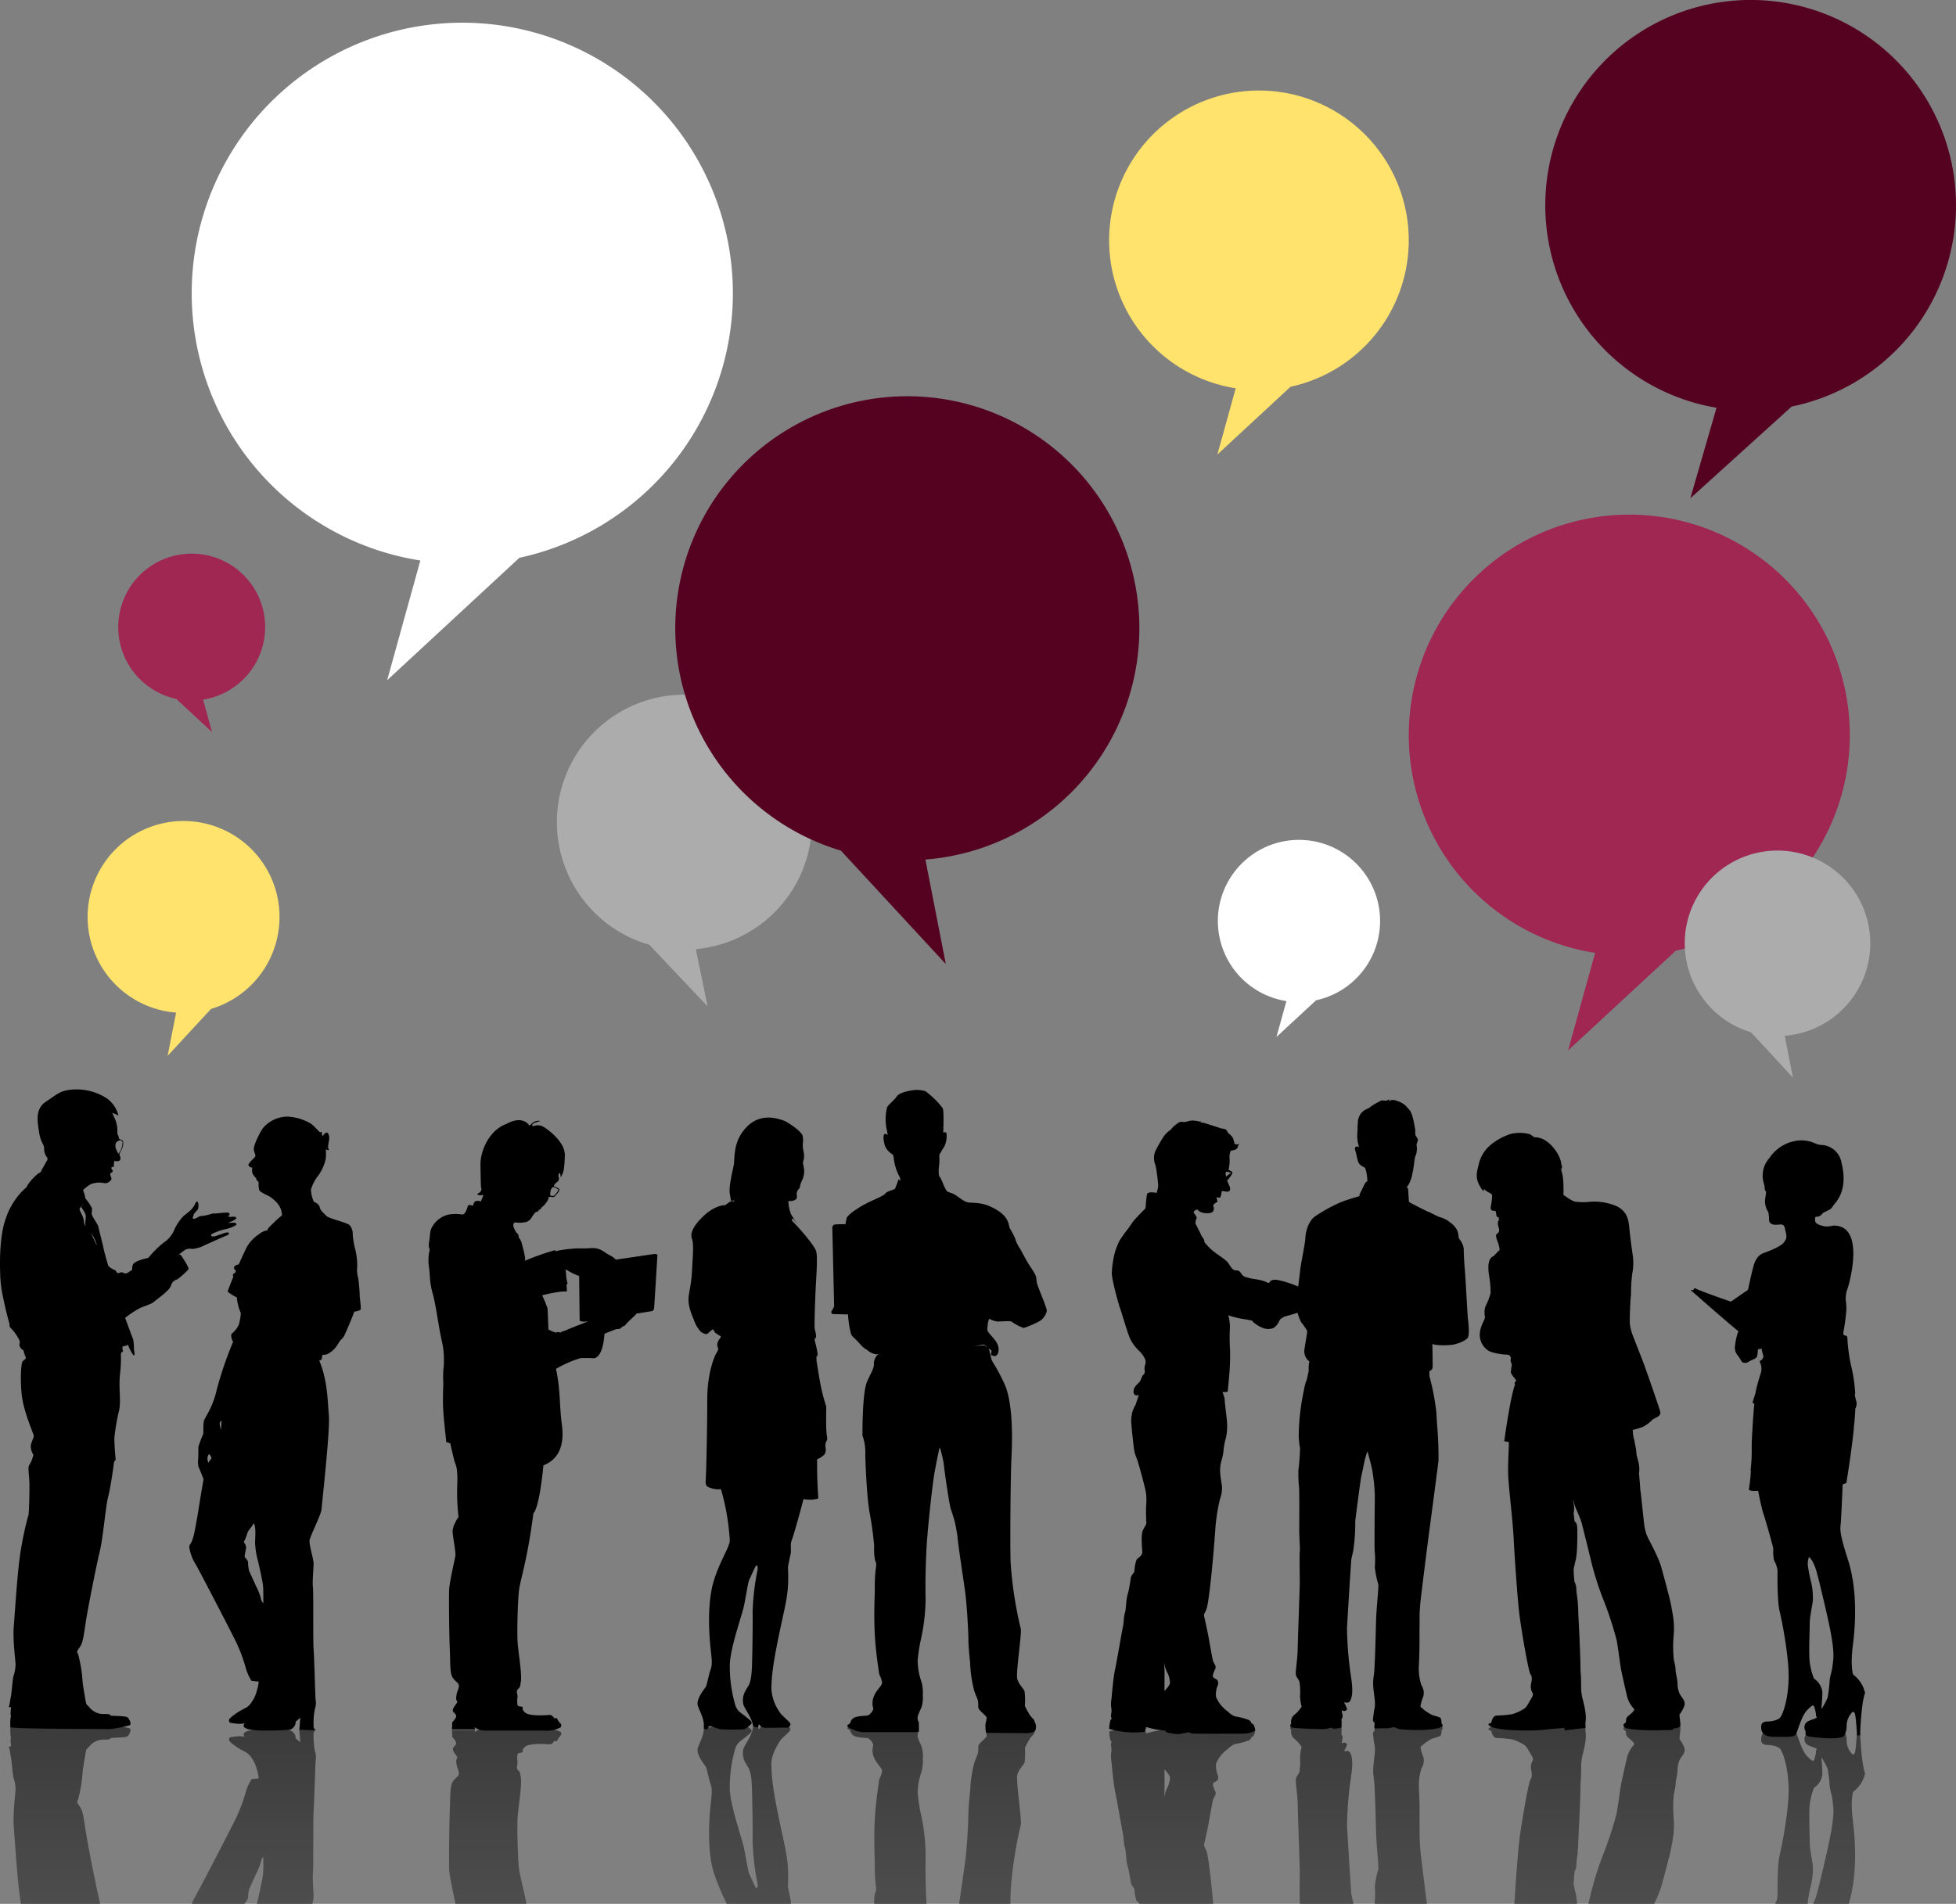
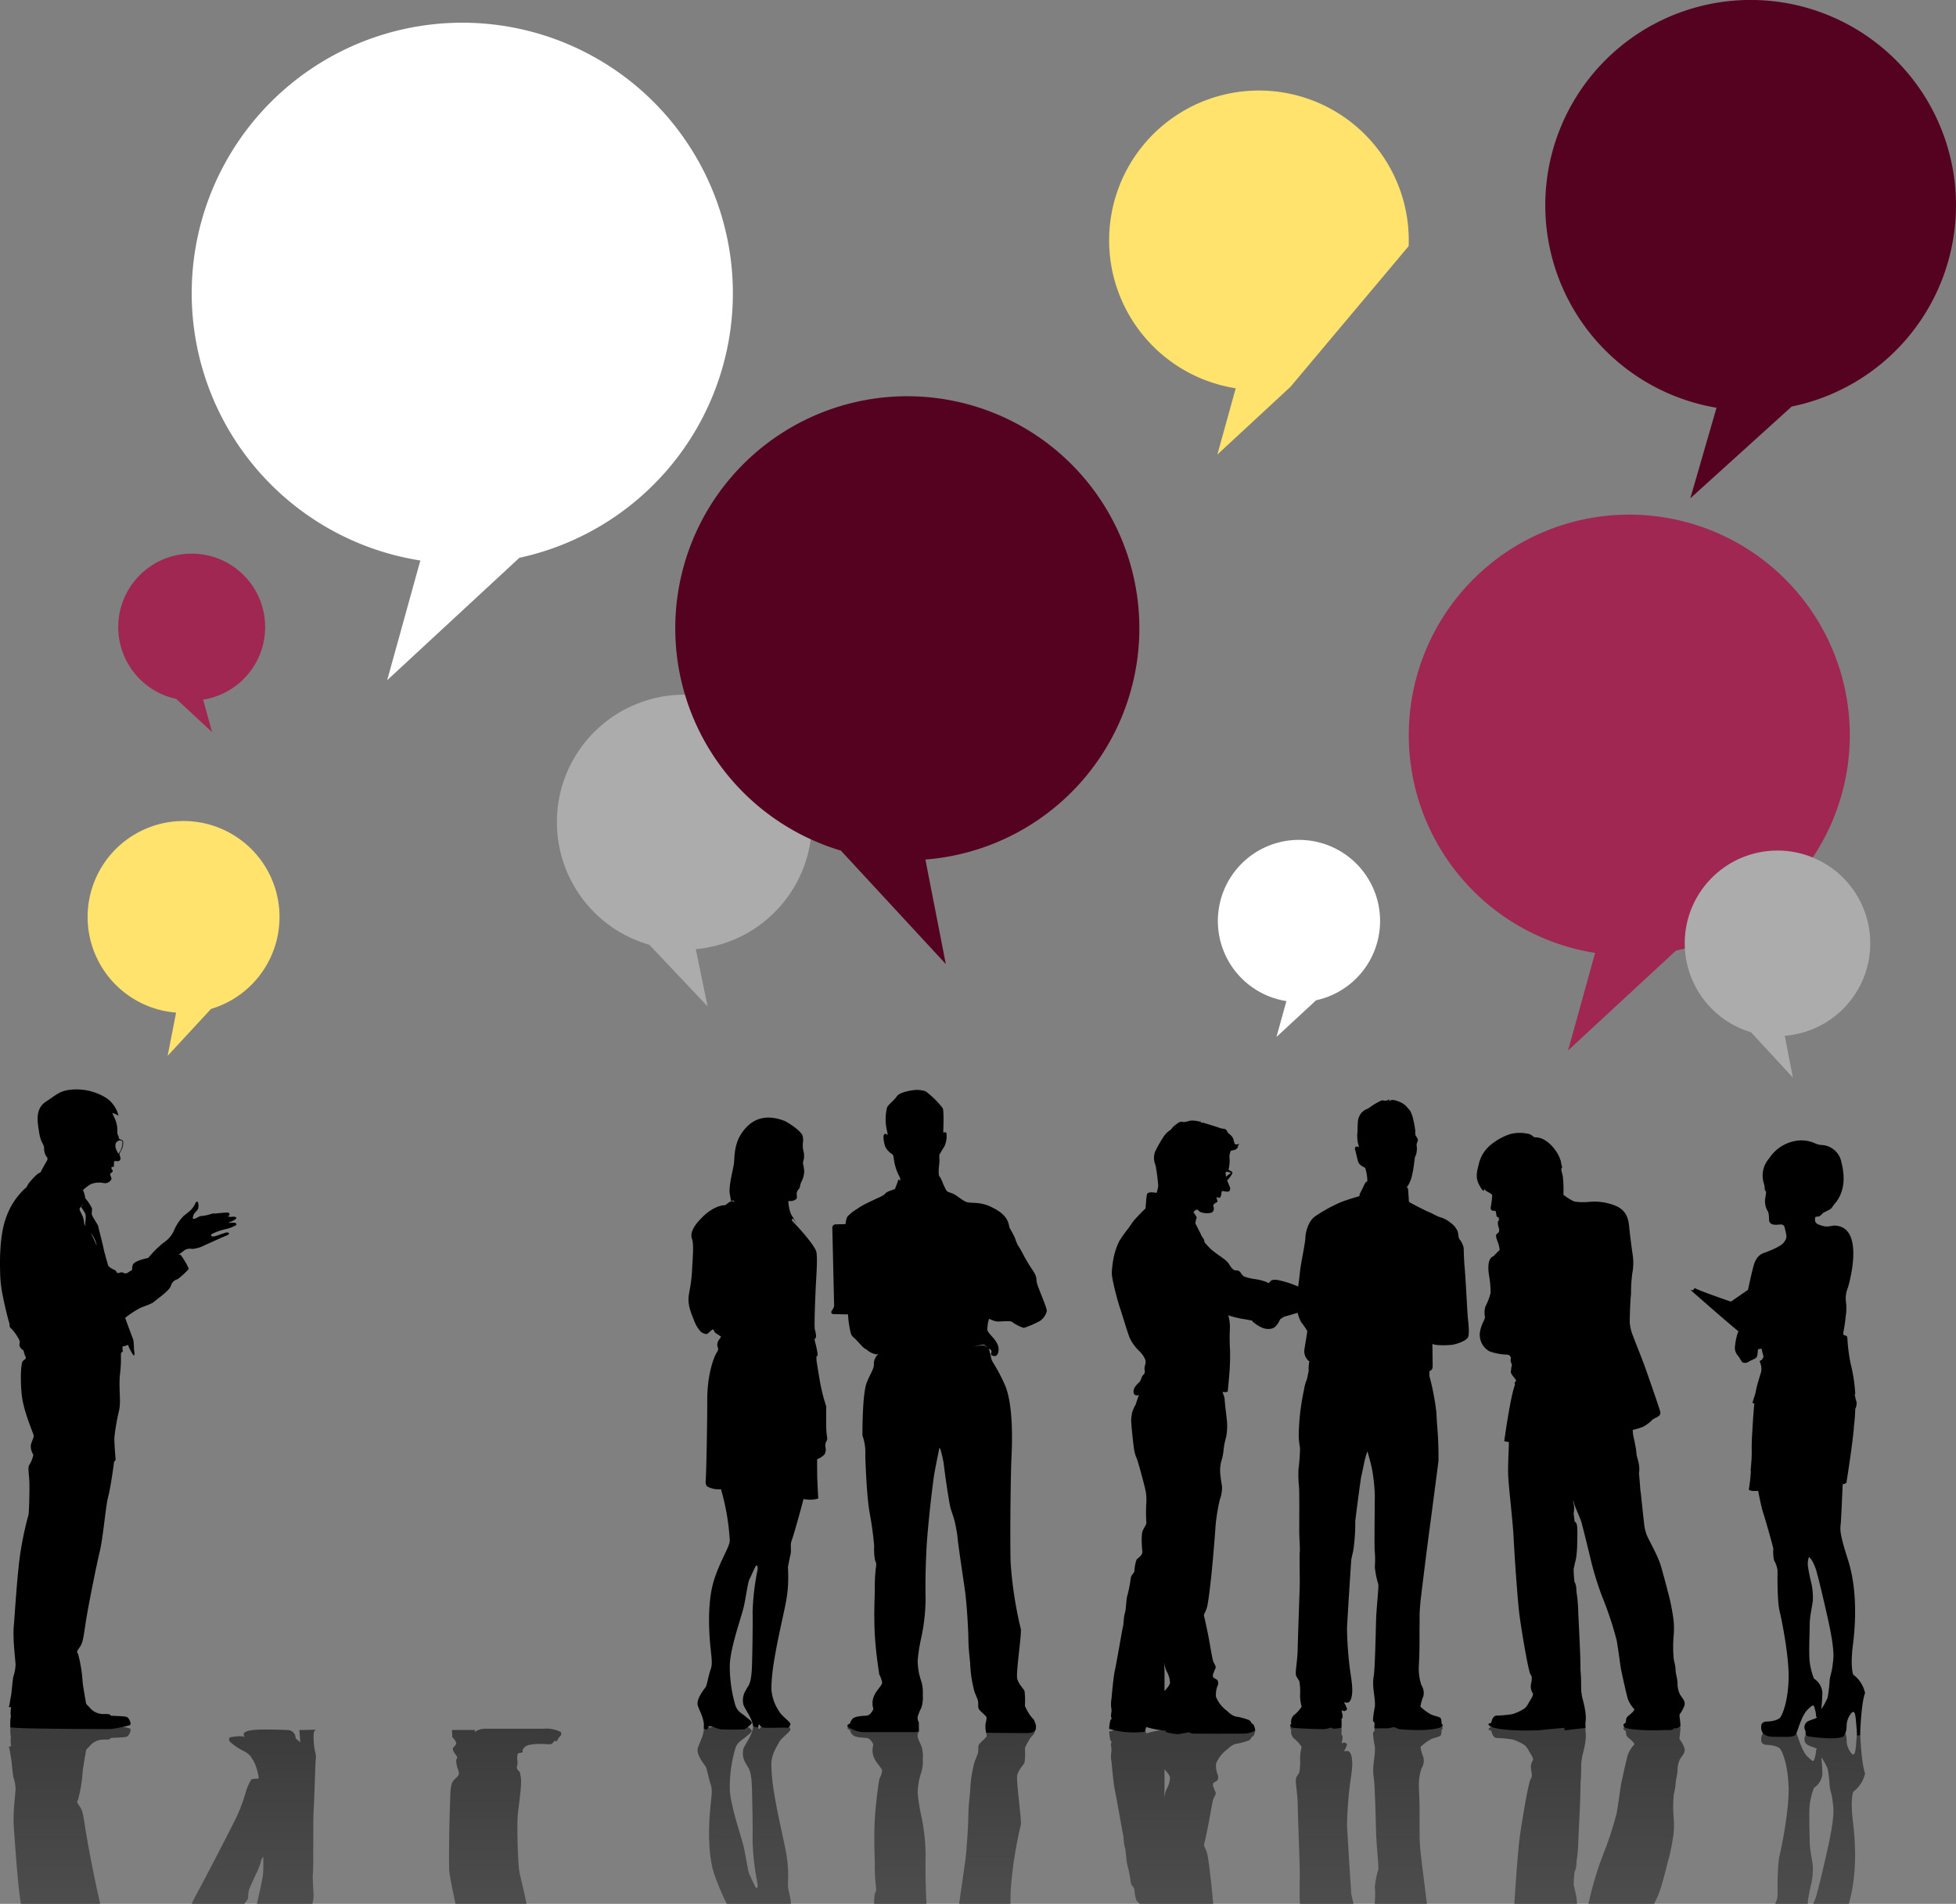
<svg xmlns="http://www.w3.org/2000/svg" width="417" height="405.963" viewBox="0 0 417 405.963">
  <rect x="0" y="0" width="417" height="405.963" fill="#808080" stroke="none" />
  <defs>
    <linearGradient id="linear-gradient" x1="0.5" x2="0.5" y2="1" gradientUnits="objectBoundingBox">
      <stop offset="0" stop-color="#3c3b3b" />
      <stop offset="1" stop-color="#4d4d4d" />
    </linearGradient>
    <clipPath id="clip-path">
      <path id="Path_73238" data-name="Path 73238" d="M718.161,884.252c.015,0,.021,0,0-.005l-.019,0c-.007,0,0,0,.015.007" transform="translate(-718.143 -884.245)" fill="none" />
    </clipPath>
    <linearGradient id="linear-gradient-13" x1="-6900.815" y1="5447.621" x2="-6891.206" y2="5447.621" gradientUnits="objectBoundingBox">
      <stop offset="0" stop-color="#fff" />
      <stop offset="0.06" stop-color="#fff" />
      <stop offset="0.162" stop-color="#fcfcfc" />
      <stop offset="0.236" stop-color="#f2f2f2" />
      <stop offset="0.303" stop-color="#e3e2e2" />
      <stop offset="0.364" stop-color="#cccbcc" />
      <stop offset="0.422" stop-color="#b0aeaf" />
      <stop offset="0.478" stop-color="#8c8a8b" />
      <stop offset="0.531" stop-color="#636060" />
      <stop offset="0.582" stop-color="#333030" />
      <stop offset="0.598" stop-color="#231f20" />
      <stop offset="1" stop-color="#231f20" />
    </linearGradient>
    <clipPath id="clip-path-2">
      <path id="Path_73239" data-name="Path 73239" d="M667.987,884.172a.426.426,0,0,0-.169.792,1.991,1.991,0,0,0,.509,1.808,6.811,6.811,0,0,1,1.7,1.865,9.612,9.612,0,0,0-.339,2.261,13.834,13.834,0,0,1-.113,2.939c-.085.593-.735.99-.792,1.754s.371,3.257.4,5.18c.035,2.3.448,13.262.447,14.378,0,1.187-.085,5.88,0,6.5a3.86,3.86,0,0,1,.02.436h11.425c-.014-.07-.028-.141-.044-.208-.151-.642-.292-1.259-.417-1.852-.241-3.445-.619-9.341-.917-14.626a76.47,76.47,0,0,1,.628-8.8c.2-1.57.745-4.161.353-5.889-.306-1.346-.851-1.271-1.253-1.2a1.019,1.019,0,0,1-.3.031,1.771,1.771,0,0,0,.03-.248.957.957,0,0,0,.265-.43c.117-.471.707-.9-.314-1.179,0,0-.04-.025-.54.174a3.6,3.6,0,0,1,.163-.917c.085-.4-.028-.876-.226-.96a9.334,9.334,0,0,0,0-1.81,6,6,0,0,0-1.752-.226c-.169.057-.509.226-.509.226a5.139,5.139,0,0,0-1.47-.34c-.044,0-.108,0-.188,0-1.189,0-6.041.18-6.6.342" transform="translate(-667.607 -883.83)" fill="url(#linear-gradient)" />
    </clipPath>
    <clipPath id="clip-path-3">
      <path id="Path_73240" data-name="Path 73240" d="M716.029,883.563a9.554,9.554,0,0,0-1.13.454s-1.15-.235-1.3-.278c-.194.018-2.693-.005-2.823-.005s-.057.481-.057,1.131c0,.163-.339.262-.339.622a20.931,20.931,0,0,0,.408,2.858c.154,2.043-.672,4.042-.238,6.583.276,1.621.424,9.751.509,12.211s.593,6.9.452,7.348a18.726,18.726,0,0,0-.734,3.674,18.966,18.966,0,0,1,0,3.11,3.866,3.866,0,0,0-.039.548h11.141c-.527-4.131-1.095-8.773-1.337-10.823-.134-1.425-.219-2.576-.211-3.125.01-.728,0-2-.024-3.405,0-.614.007-1.224.007-1.818,0-2.67-.079-4.436-.157-5.811a11.332,11.332,0,0,1,.55-3.884,3.046,3.046,0,0,0,.431-2.358,9.433,9.433,0,0,1-.637-2.227,10.184,10.184,0,0,1,2.318-1.7c.481-.226,1.668-.481,1.922-.678s.253-.932.283-1.3a.35.35,0,0,0,.056-.623c-.173-.108-1.5-.7-5.115-.7-1.091,0-2.39.054-3.929.191" transform="translate(-710.376 -883.372)" fill="url(#linear-gradient)" />
    </clipPath>
    <clipPath id="clip-path-4">
      <path id="Path_73241" data-name="Path 73241" d="M585.663,898.737c.042-1.087,0-4.8,0-4.8s1.146,1.159,1.187,1.753a5.3,5.3,0,0,1-.678,2.373,6.937,6.937,0,0,0-.545,1.74c-.015.059-.031.124-.049.2.025-.214.059-.611.085-1.26m.3-13.547s-.037.037,0,.282a18.943,18.943,0,0,0-4.183.791,7.983,7.983,0,0,0-.339-1.017,18.654,18.654,0,0,0-7.575.622s.141,1.893.4,2.033.056.2,0,.623.226,1.159.056,1.753a6.58,6.58,0,0,0,.057,2.091c.056.706.4,4.607.736,6.105s1.5,8.367,1.7,9.214.113,1.951.4,2.827.254,2.91.565,3.9a24.676,24.676,0,0,1,.678,3.5c.113.876.735,1.131.792,1.582a8.778,8.778,0,0,0,.452,2.432,8.614,8.614,0,0,0,.727.687h15.631c-.146-1.654-.3-3.27-.418-4.361-.3-2.752-.6-5.183-.848-6.275s-.791-1.64-.679-2.035.585-2.562.905-4.183.848-4.993,1.074-5.54.66-1.018.452-1.469-.7-1.47-.508-1.808.735-.415.961-.736a1.386,1.386,0,0,0-.058-1.3,5.4,5.4,0,0,1-.282-2.2,7.328,7.328,0,0,1,1.131-1.866,8.153,8.153,0,0,1,1.358-1.245,4.378,4.378,0,0,1,1.584-1.073,13.6,13.6,0,0,0,2.995-.791,1.261,1.261,0,0,0,.509-.679.93.93,0,0,0,.566-.565,4.3,4.3,0,0,0,.226-.9s-.019-.094-.34-.282a5.554,5.554,0,0,0-2.092-.452c-.809-.02-9.666-.038-10.344,0a2.378,2.378,0,0,0-1.358.283l-2.2-.4a10.861,10.861,0,0,0-2.714.453" transform="translate(-573.87 -884.738)" fill="url(#linear-gradient)" />
    </clipPath>
    <clipPath id="clip-path-5">
      <path id="Path_73242" data-name="Path 73242" d="M770.32,884.214s-.52.373.433.51c0,0,.255,1.531,1.138,1.569a25.039,25.039,0,0,1,3.4.316,9.976,9.976,0,0,1,2.669,1.274,4.693,4.693,0,0,1,.825,1.178c.236.451,1.079,1.59.844,1.982a2.671,2.671,0,0,0-.392,1.924c.177.824.333,1.609-.1,2.12s-2.1,10.265-2.454,13.523c-.291,2.687-.742,8.76-1,13.054h13.357a11.8,11.8,0,0,0-.407-2.717c-.1-.485-.21-.924-.3-1.36a18.754,18.754,0,0,1,.117-2.2,5.1,5.1,0,0,1,.058-.562,3.217,3.217,0,0,0,.391-1.459c.007-.326.033-.652.071-.99a20.5,20.5,0,0,0,.248-2.151c.047-.525.084-1.107.092-1.776,0-.047,0-.1,0-.154.167-3.414.47-9.367.47-11.476,0-.238,0-.482,0-.731.007-.11.015-.213.024-.3.131-1.508.116-2.805.123-3.806a11.8,11.8,0,0,1,.243-1.877c.234-.872,1.012-3.632.672-5.276.006-.368,0-.756-.008-1.173l-4.417-.5-.089.53s-3.267-.294-4.916-.471c-.511-.055-1.67-.1-3.057-.1-3.089,0-7.311.229-8.043,1.1" transform="translate(-770.179 -883.111)" fill="url(#linear-gradient)" />
    </clipPath>
    <clipPath id="clip-path-6">
      <path id="Path_73243" data-name="Path 73243" d="M829.541,883.891c-.619.649.147.8.265,1.031.118.619-.058.914.648,1.473s1.237,1.06,1.149,1.355a6.517,6.517,0,0,0-1.414,2.325c-.382,1.443-1.207,5.212-1.383,6.095s-.531,3.916-.942,6.241a74.009,74.009,0,0,1-3.062,9.245,65.969,65.969,0,0,0-2.325,7.391c-.176.74-.406,1.686-.649,2.679H835.84a22.512,22.512,0,0,0,1.592-3.916c.336-1.244.85-3.022,1.306-4.891a39.93,39.93,0,0,0,1.043-4.776,16.981,16.981,0,0,0,.236-4.711,25.782,25.782,0,0,1-.04-4.24c.04-1.334.393-1.806.433-2.9s.351-1.805.431-2.983a5.143,5.143,0,0,1,.431-2.238c.353-.825,1.453-1.571.982-2.709a6.806,6.806,0,0,0-.973-1.741,1.054,1.054,0,0,1-.022-.281c.029-.529.177-1.031.206-2.267,0,0-.471-.265-.942-.47a.31.31,0,0,1-.5-.089c-.137-.235-.758-.235-1.514-.235-.378,0-.791,0-1.194-.03-.247-.018-.693-.029-1.253-.029-2.168,0-6.029.161-6.521.676" transform="translate(-821.826 -883.215)" fill="url(#linear-gradient)" />
    </clipPath>
    <clipPath id="clip-path-7">
      <path id="Path_73244" data-name="Path 73244" d="M365.709,883.656c-.733.2-1.666.6-2.133.666s-.6-.733-.6-.733l-.733.2c.2,2-.8,3.466-1.267,4.866-.357,1.072.653,2.612,1.266,3.455.188.257.338.451.4.545.267.4.6,2.466,1.066,3.8s.133,2.533-.133,5.6-.533,8.933.8,13.266a50.652,50.652,0,0,0,2.764,6.612h13.667a4.319,4.319,0,0,0-.1-1.079c-.267-1.133-.534-2.6-.534-2.6.267-5.733-.4-7.2-1.866-14.266s-1.6-9.266-1.667-11.6,1.2-4,1.667-4.933a1.869,1.869,0,0,1,.146-.239c.638-.908,2.315-2.066,2.254-2.495-.067-.466-.534-.8-.733-.733-.1.033-1.068.016-2.128,0s-2.205-.033-2.671,0c-.934.067-.934.6-1.134.667s-.2-.6-.2-.6l-1.067.133c-.267,1.867-1.466,3.266-2.066,4.6a3.982,3.982,0,0,0,.49,3.193,8.874,8.874,0,0,0,.51.873c.534.8.733,2.333.8,4.4s.2,8.8.133,11.4a52.8,52.8,0,0,0,1,8.733c.2.733,0,1.4-.267,1.133s-1.067-2.266-1.4-2.867-.733-3.666-1.2-5.8-2.932-8.866-3-12.6a29.568,29.568,0,0,1,1.2-8.533,3.372,3.372,0,0,1,1.242-1.645c.313-.244.615-.438.824-.621.534-.467,1.467-1.067,1.4-1.468s-1.533-1.333-1.533-1.333-1.985-.089-3.526-.089a9.379,9.379,0,0,0-1.674.089" transform="translate(-360.901 -883.567)" fill="url(#linear-gradient)" />
    </clipPath>
    <clipPath id="clip-path-8">
      <path id="Path_73245" data-name="Path 73245" d="M441.581,882.3a7.236,7.236,0,0,0-2.976,1.082c-.541.474.406.745.406.745a1.754,1.754,0,0,0,.541,1.015c.541.609,2.3.609,3.044.676s1.489,1.353,1.354,1.556a3.86,3.86,0,0,0,.2,2.706c.541,1.285,1.759,2.165,1.691,2.842a6.075,6.075,0,0,1-.609,1.691c-.271,1.895-.744,4.939-.947,8.524s-.068,6.969,0,9.336a35.753,35.753,0,0,0,.2,4.668c.2,1.015.068,1.42-.136,1.691a8.456,8.456,0,0,0-.2,2.357H455.3c-.189-3.825-.251-6.868-.185-10.611a41.086,41.086,0,0,0-1.006-8.535,33.8,33.8,0,0,1-.686-4.589,16.216,16.216,0,0,1,.288-2.6c.207-.9.454-1.627.592-2.066a8.987,8.987,0,0,0,.213-2.616,6.078,6.078,0,0,0,.024-.833,6.345,6.345,0,0,0-.1-.841,3.658,3.658,0,0,0-.418-1.379,11.625,11.625,0,0,1-.594-1.5c-.068-.881.2-1.083.2-1.083l.068-2.1-.812-.136Z" transform="translate(-438.438 -882.296)" fill="url(#linear-gradient)" />
    </clipPath>
    <clipPath id="clip-path-9">
      <path id="Path_73246" data-name="Path 73246" d="M502.021,881.872a6.954,6.954,0,0,0-.135,1.286,2.84,2.84,0,0,0,.156,1.221c.033.277.064.549.077.768-.167.384-.843.864-1.316,1.394a.863.863,0,0,0-.288.348c-.225.316-.186.5-.186,1.276,0,.082-.007.157-.012.229-.091.9-.69,1.588-1,3.086a26.578,26.578,0,0,0-.713,5.3c-.207,1.93-.37,3.837-.37,4.785,0,2.029-.338,7.644-.677,10.215-.239,1.815-.882,5.991-1.311,9.123h10.944c.009-1.007.022-1.9.041-2.628a84.694,84.694,0,0,1,2.165-14.207c.271-.879-1.082-9.471-.745-10.689s1.353-2.1,1.557-2.637a16.455,16.455,0,0,0,.067-3.112,11.846,11.846,0,0,1,.812-1.556,5.715,5.715,0,0,1,1.082-1.354c1.353-2.908-.474-2.908-1.961-2.908s-8.186.067-8.186.067" transform="translate(-496.245 -881.805)" fill="url(#linear-gradient)" />
    </clipPath>
    <clipPath id="clip-path-10">
      <path id="Path_73247" data-name="Path 73247" d="M4.765,884.274a13.448,13.448,0,0,0,.054,2.023,1.19,1.19,0,0,1,0,.744,10.689,10.689,0,0,0,.106,1.49s-.745.106-.531.106.319,1.49.478,2.129.372,3.564.532,4.309a9.031,9.031,0,0,1,.479,2.448c0,1.117-.638,5.267-.372,8.407s.638,9.791,1.276,14.685q.1.783.219,1.515h16.91c-.033-.157-.067-.308-.1-.45-.746-3.086-2.5-11.918-2.981-15.057s-.585-4.31-1.277-5.268-.638-1.064-.372-1.383a28.955,28.955,0,0,0,.958-5.534c0-.9.692-4.523.746-4.949s.638-.745.691-.9a3.847,3.847,0,0,1,3.033-1.489c1.756.053,1.33-.212,1.543-.319s3.139-.053,3.565-.372.958-1.49.479-1.7a32.359,32.359,0,0,0-3.991-.8c-.851,0-20.219,0-21.443.372" transform="translate(-4.355 -883.902)" fill="url(#linear-gradient)" />
    </clipPath>
    <clipPath id="clip-path-11">
      <path id="Path_73248" data-name="Path 73248" d="M110.5,887.052c-.567.355,0,.991,0,.991-.78-.425-3.188.071-3.188.071a.685.685,0,0,0,0,.922,13.06,13.06,0,0,0,3.188,2.125,3.647,3.647,0,0,1,1.63,1.629c.85,1.062,1.488,4.181,1.275,4.11a8.065,8.065,0,0,0-1.488.141,10.564,10.564,0,0,0-1.276,2.976,34.015,34.015,0,0,1-2.691,6.659c-1.488,2.976-7.155,13.887-7.935,15.233a14.028,14.028,0,0,0-.848,1.709h11.289l-.009-.061c.089-.269.518-.576.682-1.016a.409.409,0,0,0,.062-.26,8.315,8.315,0,0,1,.212-1.754c.159-.425,1.009-2.178,1.435-3.188a13.488,13.488,0,0,0,1.063-2.6,2.2,2.2,0,0,1,.531-1.169s.054,2.816-.052,3.773-.744,3.879-1.063,5.207c-.081.339-.166.7-.246,1.071H124.9a8.726,8.726,0,0,0,.266-1.567c0-.992-.283-3.826-.142-5.1s0-11.407.142-13.107.354-10.132.425-10.769a3.8,3.8,0,0,0-.141-1.984,15.832,15.832,0,0,1-.284-3.684.961.961,0,0,1,.5-.921l-3.544.07.213,2.622-.991-.85a1.759,1.759,0,0,0-1.488-1.772c-1.976-.086-3.511-.121-4.71-.121-3.743,0-4.213.35-4.642.618" transform="translate(-99.167 -886.434)" fill="url(#linear-gradient)" />
    </clipPath>
    <clipPath id="clip-path-12">
      <path id="Path_73249" data-name="Path 73249" d="M921.532,886.1c-1.236.169-.618.9-.9,1.292a1.474,1.474,0,0,0,.169,1.63c.393.506,1.743.786,2.136,1.011s0,.338,0,.338a4.636,4.636,0,0,1-.225,1.518c-.281,1.068-.281,1.18-1.574-.057s-2.079-4.5-2.473-5.226-2.136-.562-4.665-.562-2.81,1.236-2.754,2.3,1.35.955,1.35.955c2.135.113,2.7.843,2.7.843.675.955,1.687,3.879,1.8,8.318s-1.35,12.029-1.911,14.333-.45,7.981-.45,8.712a4.038,4.038,0,0,1-.53,1.692h6.98a3.635,3.635,0,0,1,.013-.68,34.966,34.966,0,0,1,.731-3.653,14.524,14.524,0,0,0,.338-3.6c-.056-1.068-.674-3.429-.674-5.228s-.225-6.126,0-8.037a14.962,14.962,0,0,1,.9-3.541,3.94,3.94,0,0,0,1.8-2.923,34.088,34.088,0,0,0-.225-3.485c.057-.225,1.068,1.631,1.349,2.362a33.286,33.286,0,0,1,.449,3.877c.169,1.068.45,1.574.618,3.092s.618,2.754-1.292,11.073-1.855,7.645-2.081,8.6a10.512,10.512,0,0,1-.8,2.141h7.611c1.761-5.985,1.484-12.811.886-17.486-.618-4.833.057-6.407.057-6.407a6.631,6.631,0,0,0,2.528-3.934c-.842-2.08-1.068-8.993-1.068-8.993l-.618-.056s-.169,2.193-.281,3.373-.281,1.911-.787,1.573a4.213,4.213,0,0,1-1.18-2.978,3.878,3.878,0,0,0-.619-2.137,5.788,5.788,0,0,0-2.672-.433,37.358,37.358,0,0,0-4.635.377" transform="translate(-911.24 -885.72)" fill="url(#linear-gradient)" />
    </clipPath>
    <clipPath id="clip-path-13">
      <path id="Path_73250" data-name="Path 73250" d="M252.589,886H239.833a3.766,3.766,0,0,0-2.07.734l.134-.467h-4.942l.067,1.536a3.406,3.406,0,0,1,.734.935c.267.534-.066.8-.467,1.2s.066,1.068.6,1.8-.2.267,0,1.6.4,1.135.535,2-.735,1-1.336,2-.468,3.206-.6,6.278-.2,10.886-.134,12.422,1.2,6.479,1.335,7.213a.728.728,0,0,1,.01.077h15.153c-.79-3.917-1.437-5.991-1.605-7.423-.267-2.271-.4-7.881-.334-10.352s1-7.147.734-9.084-.4-1.134-.734-1.8.134-.868,0-1.67a4.822,4.822,0,0,1,0-1.4c0-.534.6-.4,1-.534s-.334-.334.6-1.2,4.608-.6,5.209-.534,1.068-.735,1.068-.735l.534.067a3.459,3.459,0,0,1,.735-1.136c.334-.2.134-.8.134-.8a6.521,6.521,0,0,0-3.043-.767,4.083,4.083,0,0,0-.564.032" transform="translate(-232.327 -885.969)" fill="url(#linear-gradient)" />
    </clipPath>
    <clipPath id="clip-path-14">
      <rect id="Rectangle_697" data-name="Rectangle 697" width="115.373" height="140.183" fill="#fff" />
    </clipPath>
    <clipPath id="clip-path-15">
      <rect id="Rectangle_701" data-name="Rectangle 701" width="54.369" height="66.475" fill="#acacac" />
    </clipPath>
    <clipPath id="clip-path-16">
      <rect id="Rectangle_702" data-name="Rectangle 702" width="87.564" height="106.253" fill="#550220" />
    </clipPath>
    <clipPath id="clip-path-17">
      <rect id="Rectangle_703" data-name="Rectangle 703" width="40.914" height="50.064" fill="#ffe36c" />
    </clipPath>
    <clipPath id="clip-path-18">
      <rect id="Rectangle_704" data-name="Rectangle 704" width="98.941" height="121.067" fill="#550220" />
    </clipPath>
    <clipPath id="clip-path-19">
      <rect id="Rectangle_705" data-name="Rectangle 705" width="34.584" height="42.022" fill="#fff" />
    </clipPath>
    <clipPath id="clip-path-20">
      <rect id="Rectangle_706" data-name="Rectangle 706" width="94.025" height="114.243" fill="#9f2752" />
    </clipPath>
    <clipPath id="clip-path-21">
      <rect id="Rectangle_708" data-name="Rectangle 708" width="63.879" height="77.615" fill="#ffe36c" />
    </clipPath>
    <clipPath id="clip-path-22">
      <rect id="Rectangle_709" data-name="Rectangle 709" width="39.557" height="48.405" fill="#acacac" />
    </clipPath>
    <clipPath id="clip-path-23">
      <rect id="Rectangle_710" data-name="Rectangle 710" width="31.323" height="38.06" fill="#9f2752" />
    </clipPath>
  </defs>
  <g id="contact" transform="translate(0 5.676)" style="mix-blend-mode: normal;isolation: isolate">
    <g id="Group_8340" data-name="Group 8340" transform="translate(0 -5.676)" style="mix-blend-mode: normal;isolation: isolate">
      <g id="Group_8262" data-name="Group 8262" transform="translate(295.902 367.876)">
        <g id="Group_8261" data-name="Group 8261" clip-path="url(#clip-path)">
          <rect id="Rectangle_683" data-name="Rectangle 683" width="0.043" height="0.007" transform="translate(-0.004)" fill="url(#linear-gradient-13)" />
        </g>
      </g>
      <g id="Group_8264" data-name="Group 8264" transform="translate(275.079 367.706)">
        <g id="Group_8263" data-name="Group 8263" clip-path="url(#clip-path-2)">
          <rect id="Rectangle_684" data-name="Rectangle 684" width="13.673" height="38.257" transform="translate(-0.207)" fill="url(#linear-gradient)" />
        </g>
      </g>
      <g id="Group_8266" data-name="Group 8266" transform="translate(292.702 367.517)">
        <g id="Group_8265" data-name="Group 8265" clip-path="url(#clip-path-3)">
          <rect id="Rectangle_685" data-name="Rectangle 685" width="15.189" height="38.446" transform="translate(-0.264)" fill="url(#linear-gradient)" />
        </g>
      </g>
      <g id="Group_8268" data-name="Group 8268" transform="translate(236.456 368.08)">
        <g id="Group_8267" data-name="Group 8267" clip-path="url(#clip-path-4)">
          <rect id="Rectangle_686" data-name="Rectangle 686" width="31.148" height="37.883" transform="translate(0 0)" fill="url(#linear-gradient)" />
        </g>
      </g>
      <g id="Group_8270" data-name="Group 8270" transform="translate(317.343 367.409)">
        <g id="Group_8269" data-name="Group 8269" clip-path="url(#clip-path-5)">
          <rect id="Rectangle_687" data-name="Rectangle 687" width="21.389" height="38.554" transform="translate(-0.378)" fill="url(#linear-gradient)" />
        </g>
      </g>
      <g id="Group_8272" data-name="Group 8272" transform="translate(338.623 367.452)">
        <g id="Group_8271" data-name="Group 8271" clip-path="url(#clip-path-6)">
          <rect id="Rectangle_688" data-name="Rectangle 688" width="20.899" height="38.511" fill="url(#linear-gradient)" />
        </g>
      </g>
      <g id="Group_8274" data-name="Group 8274" transform="translate(148.705 367.597)">
        <g id="Group_8273" data-name="Group 8273" clip-path="url(#clip-path-7)">
          <rect id="Rectangle_689" data-name="Rectangle 689" width="20.192" height="38.366" transform="translate(-0.283)" fill="url(#linear-gradient)" />
        </g>
      </g>
      <g id="Group_8276" data-name="Group 8276" transform="translate(180.653 367.073)">
        <g id="Group_8275" data-name="Group 8275" clip-path="url(#clip-path-8)">
          <rect id="Rectangle_690" data-name="Rectangle 690" width="17.233" height="38.889" transform="translate(-0.374)" fill="url(#linear-gradient)" />
        </g>
      </g>
      <g id="Group_8278" data-name="Group 8278" transform="translate(204.472 366.871)">
        <g id="Group_8277" data-name="Group 8277" clip-path="url(#clip-path-9)">
          <rect id="Rectangle_691" data-name="Rectangle 691" width="17.277" height="39.092" transform="translate(0)" fill="url(#linear-gradient)" />
        </g>
      </g>
      <g id="Group_8280" data-name="Group 8280" transform="translate(1.795 367.735)">
        <g id="Group_8279" data-name="Group 8279" clip-path="url(#clip-path-10)">
          <rect id="Rectangle_692" data-name="Rectangle 692" width="26.498" height="38.228" transform="translate(-0.175)" fill="url(#linear-gradient)" />
        </g>
      </g>
      <g id="Group_8282" data-name="Group 8282" transform="translate(40.861 368.778)">
        <g id="Group_8281" data-name="Group 8281" clip-path="url(#clip-path-11)">
          <rect id="Rectangle_693" data-name="Rectangle 693" width="26.567" height="37.184" transform="translate(0)" fill="url(#linear-gradient)" />
        </g>
      </g>
      <g id="Group_8284" data-name="Group 8284" transform="translate(375.465 368.484)">
        <g id="Group_8283" data-name="Group 8283" clip-path="url(#clip-path-12)">
          <rect id="Rectangle_694" data-name="Rectangle 694" width="22.201" height="37.479" transform="translate(-0.05 0)" fill="url(#linear-gradient)" />
        </g>
      </g>
      <g id="Group_8286" data-name="Group 8286" transform="translate(95.728 368.587)">
        <g id="Group_8285" data-name="Group 8285" clip-path="url(#clip-path-13)">
          <rect id="Rectangle_695" data-name="Rectangle 695" width="24.11" height="37.376" transform="translate(-0.041)" fill="url(#linear-gradient)" />
        </g>
      </g>
      <g id="Group_8336" data-name="Group 8336">
        <g id="Group_8339" data-name="Group 8339">
          <path id="Path_73251" data-name="Path 73251" d="M718.165,885.84c.017,0,.011,0,0-.005s-.026.008,0,.005" transform="translate(-422.241 -517.303)" />
          <path id="Path_73252" data-name="Path 73252" d="M667.987,694.257c.592.174,6.078.366,6.784.34a5.145,5.145,0,0,0,1.47-.34s.339.169.509.226a5.992,5.992,0,0,0,1.752-.226,9.321,9.321,0,0,0,0-1.81c.2-.084.311-.564.226-.96a3.594,3.594,0,0,1-.162-.917c.5.2.539.175.539.175,1.02-.276.431-.708.314-1.18a.957.957,0,0,0-.265-.43,1.79,1.79,0,0,0-.03-.249c.372-.051,1.159.561,1.551-1.166s-.157-4.319-.353-5.889a76.426,76.426,0,0,1-.628-8.8c.3-5.285.677-11.181.917-14.626.126-.593.266-1.211.417-1.853a39.495,39.495,0,0,0,.424-6.3c.4-3.245.9-7.085,1.242-9.329.194-.879.408-1.887.589-2.754a19.231,19.231,0,0,1,.759-2.813c.084.226.792,2.741,1.018,3.957a38.761,38.761,0,0,1,.565,5.37c0,1.47-.142,11.7,0,12.21a19.006,19.006,0,0,1,0,3.11,18.708,18.708,0,0,0,.734,3.674c.142.452-.367,4.89-.452,7.349s-.233,10.589-.509,12.211c-.434,2.541.392,4.54.238,6.583a20.907,20.907,0,0,0-.408,2.858c0,.36.339.459.339.622,0,.649-.085,1.13.057,1.13s2.628-.023,2.822-.005c.155-.042,1.3-.278,1.3-.278a9.6,9.6,0,0,0,1.131.454c6.642.593,8.818-.368,9.044-.51a.351.351,0,0,0-.056-.623c-.029-.367-.029-1.1-.283-1.3s-1.441-.452-1.922-.679a10.192,10.192,0,0,1-2.318-1.7,9.443,9.443,0,0,1,.637-2.226,3.046,3.046,0,0,0-.432-2.358,11.357,11.357,0,0,1-.55-3.885c.079-1.375.157-3.141.157-5.811,0-.593,0-1.2-.007-1.818.023-1.4.034-2.677.024-3.405-.008-.548.078-1.7.211-3.125.326-2.753,1.239-10.19,1.852-14.775.668-4.986,1.767-13.386,1.963-15a78.026,78.026,0,0,0-.322-8c-.058-1.1-.111-2-.142-2.46a53.126,53.126,0,0,0-1.47-7.632c.022-.357-.029-.785.024-1.066a.888.888,0,0,0,.565-.457l.01-.012a.344.344,0,0,0,.05-.172,1.8,1.8,0,0,0,.042-.4c0-1.356-.056-4.748-.056-4.748.564.4,3.476.34,4.409.17s2.8-.848,3.167-1.527.113-3.081,0-4.013-.48-8.48-.678-10.684-.2-3.844-.228-4.411a4.6,4.6,0,0,0-.9-1.865c-.255-.312-.151-.886-.4-1.7a4.467,4.467,0,0,0-1.526-1.81,5.7,5.7,0,0,0-2.092-1.13c-.905-.264-1.752-.848-2.488-1.131s-3.6-1.79-3.844-1.922-.452-.188-.452-.622-.114-1.7-.114-2.036-.227-.851-.19-.681l-.211.2a3.5,3.5,0,0,1,.445-.749,7.494,7.494,0,0,0,.848-2.431c.321-1.375.4-2.827.566-3.561a2.64,2.64,0,0,0,.339-1.13,3.556,3.556,0,0,0,0-1.188c-.075-.357.094-.622.227-1.074s-.34-.885-.453-1.13a1.948,1.948,0,0,1-.056-.905,23.367,23.367,0,0,0-.508-2.77,6.517,6.517,0,0,0-.454-1.3c-.207-.51-.526-.679-.96-1.244a4.6,4.6,0,0,0-1.922-1.131,2.757,2.757,0,0,0-1.187-.226c-.34.075-.7.283-.622.169a.664.664,0,0,0,.056-.339,2.2,2.2,0,0,1-.339.227,1.352,1.352,0,0,1-.849.056c-.376-.056-.367-.056-.791.17a13.769,13.769,0,0,0-1.923,1.131,3.657,3.657,0,0,1-1.073.622,3.029,3.029,0,0,0-1.075.9,3.491,3.491,0,0,0-.621,1.978c-.085.9-.028,1.809-.113,2.261a7.973,7.973,0,0,0,.113,1.866c.056.368.283.848.226,1.017-.876-.452-.9.368-.792.622s.282,1.131.565,2.261,1.385,1.3,1.583,1.583a9.153,9.153,0,0,1,.447,2.752c-.006,0-.013-.005-.015,0-.01.045-.018.088-.027.129-.009,0-.016-.007-.019-.006-.423.113-.6.732-.885,1.3l-.734,1.47s.113.254-.057.339-2.516.707-4.07,1.357a33.008,33.008,0,0,0-5.314,2.94c-1.5,1.046-2.063,3.449-2.092,4.636s-.989,5.511-1.131,7.066-.847,6.3-.792,7.406a9.755,9.755,0,0,0,1.018,3.448,18.074,18.074,0,0,1,1.3,1.865c.057.311-.509,3.138-.623,4.241a2.769,2.769,0,0,0,.962,2.2l.126.06a7.529,7.529,0,0,0-.136.916,5.941,5.941,0,0,0,0,1.131s-.115.423-.227,1.017c-.075.366-.137.667-.22.948a2.327,2.327,0,0,1-.118.239,10.114,10.114,0,0,0-.453,1.866A48.339,48.339,0,0,0,669.4,632.3a19.856,19.856,0,0,0,.283,2.373,43.11,43.11,0,0,1-.339,4.58,26.566,26.566,0,0,0,.113,3.618c.114.877.057,7.943.057,9.44s.2,3.845.113,4.466,0,5.314,0,6.5c0,1.116-.412,12.082-.447,14.379-.031,1.923-.457,4.418-.4,5.18s.707,1.16.792,1.753a13.805,13.805,0,0,1,.112,2.939,9.631,9.631,0,0,0,.339,2.261,6.817,6.817,0,0,1-1.7,1.866,1.99,1.99,0,0,0-.509,1.808.426.426,0,0,0,.169.792" transform="translate(-392.527 -325.889)" />
          <path id="Path_73253" data-name="Path 73253" d="M574.266,698.948c-.256.141-.4,2.034-.4,2.034a18.643,18.643,0,0,0,7.575.622,8.048,8.048,0,0,0,.339-1.017,18.926,18.926,0,0,0,4.183.792c-.038.245,0,.282,0,.282a10.876,10.876,0,0,0,2.714.452l2.2-.4a2.382,2.382,0,0,0,1.358.283c.677.037,9.534.019,10.344,0a5.554,5.554,0,0,0,2.092-.452c.321-.188.34-.282.34-.282a4.291,4.291,0,0,0-.226-.9.931.931,0,0,0-.566-.565,1.26,1.26,0,0,0-.509-.679,13.613,13.613,0,0,0-2.995-.792,4.37,4.37,0,0,1-1.583-1.073,8.152,8.152,0,0,1-1.358-1.244,7.329,7.329,0,0,1-1.13-1.865,5.4,5.4,0,0,1,.282-2.2,1.386,1.386,0,0,0,.057-1.3c-.226-.321-.773-.4-.961-.735s.3-1.356.508-1.808-.226-.923-.452-1.469-.753-3.92-1.074-5.54-.792-3.788-.905-4.183.433-.942.679-2.036.547-3.523.847-6.275.811-8.837.9-10.458a38.758,38.758,0,0,1,.962-6.1,7.2,7.2,0,0,0,.452-2.713c-.075-.661-.3-1.622-.4-3.053a7.831,7.831,0,0,1,.4-2.884,10.958,10.958,0,0,0,.339-1.978,14.476,14.476,0,0,1,.509-2.544,12.114,12.114,0,0,0,.17-3.787c-.132-1.375-.434-3.58-.452-4.3s-.585-1.659-.4-1.64,1.073.15,1.073-.226.119-1.063.34-3.9a47.422,47.422,0,0,0,.128-4.861,36.391,36.391,0,0,1-.035-4.41,9.166,9.166,0,0,0-.338-2.941,22.554,22.554,0,0,0,2.374.637c.648.147,1.178.176,1.973.354s.678,0,.854.353a7.579,7.579,0,0,0,2.031,1.3,3.2,3.2,0,0,0,2.149.148c.618-.148,1.207-.972,1.531-1.649.229-.479.4-.459,1.014-.852.012-.006.044-.016.091-.031,1.082-.283,2.619-.738,3.772-1.158.69-.25,1.82-.632,2.93-1,1.484-.476,2.665-.852,2.816-.893a1.328,1.328,0,0,1,.832-.089.759.759,0,0,1,.126.039,2.316,2.316,0,0,1,.213.113c.294.187.636.512,1.045.835a3.062,3.062,0,0,0,1.872.775,4.524,4.524,0,0,1,1.464.532c.246.15,1.133.708,1.773,1.1.1.064.192.122.271.168.1.061.193.115.288.166l.094.052c.288.144.721.4,1.032.235a.191.191,0,0,0,.1-.08.383.383,0,0,0,.023-.346,1.919,1.919,0,0,0-.652-.951,1.983,1.983,0,0,0-.344-.234c-.072-.044-.134-.076-.176-.1a4.578,4.578,0,0,1-1.043-.787.731.731,0,0,1-.144-.931.465.465,0,0,1,.436-.211.616.616,0,0,1,.205.057c.027.014.058.032.092.054.012.008.024.014.035.023.149.115.259.169.419.284a1.633,1.633,0,0,1,.286.26c.167.21.71.909.876,1.152a1.258,1.258,0,0,1,.211.754,3.7,3.7,0,0,0,.087,1.057,1.835,1.835,0,0,0,.075.272c.092.281.209.407.326.448a.253.253,0,0,0,.2.007c.014-.005.022-.015.035-.021a.566.566,0,0,0,.109-.057c.188-.122.177-.632.211-.908a1.109,1.109,0,0,0,.114.06c.183.112.33.057.306-.133,0-.043,0-.089,0-.126,0-.166.023-.387.023-.62a2.64,2.64,0,0,0-.133-1.429c-.289-.554-1.108-1.64-1.573-2.327a3.259,3.259,0,0,0-.75-.9l0,0a.765.765,0,0,0-.2-.113,1.053,1.053,0,0,1-.389-.236l-.042-.04a1.139,1.139,0,0,0-.633-.369l-.152-.01c-.357-.032-1.113-.132-1.639-.207l-.148-.021c-.667-.1-1.309-.215-1.736-.271l-.259-.033c-.909-.145-1.79-.295-1.979-.361a6.463,6.463,0,0,0-1.95-.067c-.758.042-5.512.225-5.54.335h-.005a22.45,22.45,0,0,0-4.479-1.495c-1.68-.341-1.825.334-2,.511s-.235.029-1-.265a11.233,11.233,0,0,0-1.972-.47,10.686,10.686,0,0,1-2.408-.57c-.192-.16-.389-.314-.389-.314-.406-.568-.564-.936-1.088-.97a1,1,0,0,0-.294-.005c-.562-.043-.933-.515-1.5-1.439-.618-1-2.71-2-4.034-3.327a14.507,14.507,0,0,1-1.151-1.264,1.194,1.194,0,0,0-.189-.722,6.094,6.094,0,0,1-.508-.792,6.28,6.28,0,0,0-.4-.848c-.169-.339-.376-.736-.564-1.131a1.973,1.973,0,0,0-.259-.425,3.318,3.318,0,0,1,.3-1.326,6.587,6.587,0,0,0-.7-1.089c.014-.032.027-.067.037-.1a1.071,1.071,0,0,1,.679-.509c.188-.02.3.208.622.452a3.741,3.741,0,0,0,2.375.226c.772-.226.623-1.131.565-1.242a.487.487,0,0,1,0-.509,2.816,2.816,0,0,1,.791-.566c.114-.056-.15-.754-.169-.9s.358-.057.453,0,.262.038.395-.17a3.106,3.106,0,0,0,.225-1.018.26.26,0,0,1,.34-.226,3.2,3.2,0,0,0,1.073.113c.433-.056.453-.659.4-.848s-.4-.923-.621-1.526a7.182,7.182,0,0,0,.96-1.244c.095-.151.227-.415.114-.566a3.682,3.682,0,0,0-.792-.452,7.865,7.865,0,0,0,.226-2.544,2.871,2.871,0,0,1,.225-1.413c.094-.189.146-.131.793-.283a1.125,1.125,0,0,0,.837-.817c-.2.127-.323.209-.407.265-.046.033-.094.065-.147.1,0,0,.035-.024.147-.1.645-.461.53-.806.53-.806-.433.433-1.073-.056-1.073-.056.151.019.338-.169.338-.169-.169.056-.245.037-.338-.284a1.844,1.844,0,0,0-.4-1.018,5.175,5.175,0,0,0-.735-.678c-.207-.169-.188-.414-.509-.735s-.7-.151-1.357-.4-2.9-.923-3.165-1.017-1.168-.17-1.017-.17.227-.226.227-.226a.845.845,0,0,1-.566,0,6.589,6.589,0,0,0-1.356-.169,4.748,4.748,0,0,0-1.132.226,2.049,2.049,0,0,1-.883.079.64.64,0,0,0-.413-.01c-.358.019-.71.326-1.3.778s-.537.68-1.017,1.017a5.019,5.019,0,0,0-1.414,1.47,28.363,28.363,0,0,0-1.752,3.109,3.982,3.982,0,0,0,.113,2.883,37.928,37.928,0,0,1,.565,4.353,6.032,6.032,0,0,1-.355,1.525c-.829-.153-1.909-.238-2.034.314-.193.854-.256,2.654-.336,3.033-.544.489-1.745,1.746-2.3,2.363s-.934,1.357-1.527,2.092a26.418,26.418,0,0,0-1.752,2.486,14.459,14.459,0,0,0-1.244,3.788,21.648,21.648,0,0,0-.34,2.882c-.113,1.047,1.216,6.05,1.7,7.462s1.527,5,2.092,6.445a9.2,9.2,0,0,0,2.062,2.863,5.61,5.61,0,0,1,1.281,1.829,2.462,2.462,0,0,1,.025.952,2.5,2.5,0,0,0-.146,1.422.882.882,0,0,1-.339.9.806.806,0,0,0-.135.178.837.837,0,0,0-.126.243c-.154.335-.294.755-.417.965a1.9,1.9,0,0,1-.2.2,4.352,4.352,0,0,0-.349.357c.094-.1.2-.2.323-.309-.1.092-.213.2-.338.326l.015-.017c-.009.009-.015.018-.024.027a3.312,3.312,0,0,0-.618.8,1.1,1.1,0,0,0-.135.461c-.225.957.478,1.284.963,1.056.037-.016.075-.038.115-.059l.018.012s-.113.4-.282.848c-.088.235-.238.731-.4,1.216a7.78,7.78,0,0,0-.779,1.8c-.016.1-.028.21-.037.335a6.21,6.21,0,0,0-.141,1.283c0,.876.481,5.371.622,6.162a7.876,7.876,0,0,0,.565,1.922c.226.48,1.356,4.607,1.7,6.105a9.951,9.951,0,0,1,.339,3.335,33.3,33.3,0,0,0,0,4.126c.086.482-.31.849-.734,1.753s-.2,3.7-.114,4.522-.961,1.358-1.243,1.752a8.81,8.81,0,0,0-.452,2.432c-.057.452-.679.706-.792,1.582a24.633,24.633,0,0,1-.678,3.5c-.311.991-.283,3.025-.565,3.9s-.2,1.979-.4,2.827-1.358,7.716-1.7,9.214-.679,5.4-.735,6.106a6.57,6.57,0,0,0-.057,2.091c.171.594-.113,1.329-.055,1.753s.253.481,0,.623m36.965-85.879h0l-.006,0,0,0m-12.34-30.893a5.5,5.5,0,0,1,.962.226s-.015.085-.171.17a3.35,3.35,0,0,0-.848.678s-.325-.962.056-1.074M585.627,687.051a6.911,6.911,0,0,0,.545,1.74,5.306,5.306,0,0,1,.678,2.374c-.042.594-1.188,1.753-1.188,1.753s.043-3.717,0-4.8c-.025-.649-.06-1.045-.084-1.26.018.074.034.139.049.2" transform="translate(-337.414 -332.337)" fill-rule="evenodd" />
          <path id="Path_73254" data-name="Path 73254" d="M782.3,584.974a8.6,8.6,0,0,1-.265-1.206,7.529,7.529,0,0,0-1.3-2.533,7.406,7.406,0,0,0-2.3-2.09,4.047,4.047,0,0,0-1.943-.5c-.265,0-.413-.324-1.06-.648a8.216,8.216,0,0,0-4.122-.059,12.782,12.782,0,0,0-4.416,2.473,7.507,7.507,0,0,0-2.3,3.709c-.383,1.708-.942,2.974.147,4.888s.912.589.912.589a2.188,2.188,0,0,0,.824.706c.382.206.942.472.912.766a16.475,16.475,0,0,1-.294,2.413c-.236,1.061,1,.825,1,.825a5.8,5.8,0,0,1,.207,1,.37.37,0,0,0,.5.353c-.025.352-.155.277.152.574-.189.066-.575.353-.179,1.641.251.818.029,1.025-.254,1.269s-.451.254-.113,1.382a7.965,7.965,0,0,1,.588,2.136c-.265.248-.745.713-1.312,1.331-1.609.549-1.02,3.768-.9,4.474a20.92,20.92,0,0,1,.275,3.376,14.858,14.858,0,0,1-1.1,2.866,4.345,4.345,0,0,0-.117,2.16c.077.667-.668,1.3-1.021,3.1a4.039,4.039,0,0,0,2,4.318,12.219,12.219,0,0,0,3.886.706.809.809,0,0,1,.667.864c-.2.706.235.942.2,1.374s-.2.628-.117,1.02c-.431.785.786,1.609,1.059,2.317-.588.51-.234.785-.234.785-1.022,2.513-2.317,12.091-2.317,12.091l.514.1c-.17.014-.316.023-.426.028l.473-.018.422.084c.039.589-.2,4.2-.157,6.674s.981,9.814,1.178,13.818.784,12.248,1.137,15.507,2.022,13.013,2.454,13.523.275,1.3.1,2.12a2.669,2.669,0,0,0,.392,1.924c.235.393-.609,1.531-.844,1.983a4.7,4.7,0,0,1-.825,1.178,9.954,9.954,0,0,1-2.669,1.274,24.987,24.987,0,0,1-3.4.316c-.883.038-1.138,1.569-1.138,1.569-.953.137-.433.51-.433.51,1.059,1.266,9.451,1.178,11.1,1s4.916-.471,4.916-.471l.089.53,4.417-.5c.012-.416.014-.8.008-1.173.34-1.644-.438-4.4-.672-5.275a11.84,11.84,0,0,1-.243-1.877c-.007-1,.008-2.3-.123-3.806-.008-.087-.016-.19-.024-.3,0-.248,0-.493,0-.731,0-2.109-.3-8.062-.47-11.476,0-.053,0-.107,0-.155-.008-.669-.045-1.251-.092-1.776a20.439,20.439,0,0,0-.248-2.15c-.037-.339-.064-.664-.071-.991a3.227,3.227,0,0,0-.391-1.459,5.059,5.059,0,0,1-.058-.561,18.748,18.748,0,0,1-.117-2.2c.085-.436.2-.875.295-1.361.489-1.479.489-4.518.489-6.721,0-1.838-.344-1.742-.6-2.085-.045-.459-.087-.831-.122-1.065-.023-.161-.044-.339-.061-.528a8.1,8.1,0,0,0,.074-1.7,4.942,4.942,0,0,0-.187-.822c0-.227,0-.365,0-.365s.265.913.471,1.472,1.06,2.415,1.3,3.239,1.5,5.947,2.12,8.538a66.056,66.056,0,0,0,2.325,7.391,73.955,73.955,0,0,1,3.063,9.245c.412,2.326.766,5.359.942,6.242s1,4.652,1.383,6.1a6.513,6.513,0,0,0,1.414,2.325c.088.295-.442.8-1.149,1.355s-.53.854-.647,1.473c-.118.235-.884.383-.265,1.031s6.566.736,7.773.647,2.5.089,2.708-.265a.309.309,0,0,1,.5-.089c.471-.205.943-.471.943-.471-.029-1.237-.177-1.738-.207-2.267a1.041,1.041,0,0,1,.022-.281,6.835,6.835,0,0,0,.973-1.741c.471-1.138-.629-1.885-.982-2.71a5.152,5.152,0,0,1-.431-2.237c-.079-1.178-.393-1.883-.432-2.983s-.393-1.57-.433-2.9a25.8,25.8,0,0,1,.04-4.24,16.978,16.978,0,0,0-.236-4.711,39.913,39.913,0,0,0-1.043-4.777c-.456-1.87-.97-3.647-1.307-4.891-.765-2.827-2.856-6.094-3.268-7.36a14.58,14.58,0,0,1-.384-1.583c-.237-1.993-.628-5.763-.752-6.906-.028-.253-.066-.5-.109-.734-.108-1.478-.218-2.916-.287-3.555,0-.021-.006-.044-.008-.065s.007-.054.011-.082c.275-1.885-.51-3.3-.55-4.122a11.019,11.019,0,0,0-.281-1.9c-.073-.45-.158-.9-.262-1.31a7.314,7.314,0,0,1-.235-1.855,15.032,15.032,0,0,0,2.208-.677,7.878,7.878,0,0,0,1.943-1.472c.735-.589,1.972-.677,1.678-1.8s-2.885-8.51-3.386-9.893-2.119-5.388-2.413-6.242a9.044,9.044,0,0,1-.677-2.8c-.029-1.06.117-5,.265-6.036a33.3,33.3,0,0,1,.265-4.417,11.888,11.888,0,0,0,.059-4.21c-.118-.8-.354-2.5-.589-4.563s-.148-4.211-2.68-5.536a11.976,11.976,0,0,0-6.065-.972,11.932,11.932,0,0,1-3.091-.088,10.131,10.131,0,0,1-2-1.207c-.294-.236-.324.147-.294-.854a24.893,24.893,0,0,0-.118-3.062c-.088-.795-.353-1.354-.353-1.708s.206-.265.176-.53" transform="translate(-449.274 -336.138)" />
          <path id="Path_73255" data-name="Path 73255" d="M778.245,737.568l-.212.008s.079,0,.212-.008" transform="translate(-457.454 -430.128)" />
          <path id="Path_73256" data-name="Path 73256" d="M356.461,606.618c-.234,1.534-.667,2.7.933,6.334a.726.726,0,0,0,.134.366,6.4,6.4,0,0,0,1.433,2.234c.533.266,1.066.6,1.466.2a10.276,10.276,0,0,1,1-.842c.081.115.223.317.336.475a.088.088,0,0,0,.012.016c.007.048.014.1.021.151a11.352,11.352,0,0,0,1.356.9,1.824,1.824,0,0,1-.257.5,1.979,1.979,0,0,0-.533,1.332c0,.4.267.655.166,1.07-.049.1-.12.246-.2.415-.012.016-.021.031-.033.049-.533.733-2.067,4.466-2.067,10.067s-.2,15.6-.333,17.331c0,0-.134.933.4,1.267a5.024,5.024,0,0,0,2.854.54,49.265,49.265,0,0,1,1.878,10.86c.089,1.284-2.066,4.333-3.4,8.666s-1.066,10.2-.8,13.266.6,4.267.133,5.6-.8,3.4-1.066,3.8c-.063.094-.213.287-.4.545-.613.843-1.623,2.383-1.266,3.456.467,1.4,1.467,2.867,1.267,4.866l.733.2s.133-.8.6-.734,1.4.467,2.134.667a44.611,44.611,0,0,0,5.2,0s1.466-.933,1.533-1.333-.866-1-1.4-1.467c-.209-.183-.511-.377-.824-.621a3.37,3.37,0,0,1-1.242-1.645,29.589,29.589,0,0,1-1.2-8.533c.067-3.733,2.533-10.466,3-12.6s.867-5.2,1.2-5.8,1.133-2.6,1.4-2.867.467.4.267,1.133a52.785,52.785,0,0,0-1,8.733c.067,2.6-.066,9.333-.133,11.4s-.267,3.6-.8,4.4a9,9,0,0,0-.51.873,3.98,3.98,0,0,0-.489,3.193c.6,1.334,1.8,2.733,2.066,4.6l1.067.134s0-.665.2-.6.2.6,1.133.667,4.6-.067,4.8,0,.667-.267.733-.733c.061-.429-1.616-1.586-2.254-2.5a1.944,1.944,0,0,1-.146-.239,9.409,9.409,0,0,1-1.667-4.933c.067-2.334.2-4.533,1.667-11.6s2.133-8.532,1.866-14.265c0,0,.267-1.467.534-2.6s-.133-2.066.267-3.066c.358-.893,1.936-6.512,2.507-8.8l.184,0a6.107,6.107,0,0,0,2.975-.139s-.066-.932-.2-3.932c-.042-.949-.044-2.565-.049-4.444a4.392,4.392,0,0,0,1.549-.989,2.025,2.025,0,0,0,.25-1.5,2.18,2.18,0,0,1,.1-1.2,1.215,1.215,0,0,0,.249-.9,13.91,13.91,0,0,1-.2-2.25c-.049-1.1,0-4.4,0-4.4a40.122,40.122,0,0,1-1.15-4.3c-.3-1.449-.8-4.7-.8-4.7a6.01,6.01,0,0,1-.12-1.763c.093.053.36.125.137-1.02a23.267,23.267,0,0,0-.534-2.3c-.1-.333.233-.467.3-.766a5.282,5.282,0,0,0-.267-1.567c-.167-.766.1-7.066.2-9.132s.433-6.267.1-7.5-3.333-4.7-4.967-6.349c-.45-.45-.05-.65-.05-.65.067-.267,2.2,3.2-.35-.933a8.32,8.32,0,0,1-.567-2.6c-.1-.3.334-.233.334-.233a1.9,1.9,0,0,0,1.266-.367c.267-.234.234-.566.166-1.066a1.5,1.5,0,0,1,.467-1.134,1.233,1.233,0,0,0,.267-.733,3.655,3.655,0,0,1,.267-.8,4.972,4.972,0,0,0,.6-2.4,11.4,11.4,0,0,0-.267-1.534,4.08,4.08,0,0,1,.2-.933,4.655,4.655,0,0,0-.066-1.6,5.328,5.328,0,0,1-.134-1.932,3.573,3.573,0,0,0-.133-1.6c-.933-1.467-3.666-2.933-3.666-2.933-4.867-1.933-7.666.134-9.333,2.667s-1.4,5.266-1.6,6.533-1.133,4.733-.867,6.266.267,1.6.267,1.6a.488.488,0,0,1,.786.137,1.385,1.385,0,0,1-.219-.07c-.8-.357-1.566.833-1.966.8s-2.333.266-4.466,2.3-2.9,3.6-2.466,4.833.166,3.867.033,6.5a29.028,29.028,0,0,1-.533,4.5m7.333,9.366h0Z" transform="translate(-209.447 -331.483)" />
          <path id="Path_73257" data-name="Path 73257" d="M430.187,603.121a.733.733,0,0,0,.558.152l2.913.062c.011.26.022.432.03.5a22.509,22.509,0,0,0,.355,2.588c.2.811.152,1.268.862,1.876s1.421,1.522,1.979,2.029.863.508.913.66a4.364,4.364,0,0,0,1.826.863,1.8,1.8,0,0,0,.536-.1,2.846,2.846,0,0,0-.992,1.976c.135,1.083-.677,2.1-1.489,4.059s-.947,8.051-.947,11.366a10.719,10.719,0,0,1,.609,4.194s.2,7.848.88,12.042a72.155,72.155,0,0,1,1.014,7.306,13.475,13.475,0,0,0,.2,3.18c.2.271.338.677.135,1.691a35.854,35.854,0,0,0-.2,4.668c-.068,2.367-.2,5.75,0,9.336s.676,6.63.947,8.524a6.066,6.066,0,0,1,.608,1.691c.068.676-1.15,1.556-1.691,2.841a3.863,3.863,0,0,0-.2,2.706c.136.2-.609,1.487-1.353,1.556s-2.5.068-3.045.676a1.754,1.754,0,0,0-.541,1.014s-.947.271-.406.745a7.231,7.231,0,0,0,2.976,1.082h11.3l.812-.136-.068-2.1s-.271-.2-.2-1.082a11.574,11.574,0,0,1,.593-1.5,3.648,3.648,0,0,0,.418-1.38,6.31,6.31,0,0,0,.1-.841,6,6,0,0,0-.023-.833,9.017,9.017,0,0,0-.213-2.616c-.138-.439-.385-1.17-.592-2.066a16.214,16.214,0,0,1-.288-2.6,33.85,33.85,0,0,1,.685-4.589,41.084,41.084,0,0,0,1.006-8.535c-.068-3.856,0-6.968.2-10.959.135-2.67.847-10.213,1.627-15.665.445-2.483.954-4.9,1.094-5.562a4.641,4.641,0,0,1-.15.442c.054-.188.108-.351.159-.487,0,.012-.006.03-.009.045.006-.023.013-.047.018-.066s.023-.058.035-.084h.016c.059.027.284.341.85,3.152.331,3,1.247,8.94,1.5,9.769.148.482.5,1.432.82,2.582.031.129.061.261.093.394.151.647.323,1.568.5,2.633,0,.023.005.049.007.074.2,2.368,1.354,9.673,1.692,12.245s.677,8.186.677,10.215c0,.948.162,2.855.37,4.785a26.586,26.586,0,0,0,.712,5.3c.312,1.5.911,2.19,1,3.085.005.071.01.147.012.229,0,.777-.039.96.186,1.276a.86.86,0,0,0,.288.348c.472.531,1.149,1.01,1.315,1.394-.012.219-.043.491-.077.768a2.837,2.837,0,0,0-.156,1.221,6.916,6.916,0,0,0,.135,1.286s6.7.067,8.186.067,3.314,0,1.961-2.908a5.715,5.715,0,0,1-1.082-1.354,11.843,11.843,0,0,1-.812-1.555,16.46,16.46,0,0,0-.067-3.113c-.2-.54-1.218-1.42-1.557-2.637s1.015-9.81.744-10.689a84.617,84.617,0,0,1-2.165-14.207c-.135-5.142,0-18.537.2-22.6s.271-11.5-1.488-15.357-2.706-4.736-2.841-5.48-.474-1.962-.474-1.962l-.085-.068-.017-.1c.457.3.508.255.609.508s-.2.812,0,.913,1.167.66,1.471-.609-.356-2.282-1.471-3.5-.863-1.32-.812-2.03a5.534,5.534,0,0,1,.3-1.522.082.082,0,0,1,.017-.021.7.7,0,0,0,.147-.014,4.449,4.449,0,0,0,1.663.543c.965,0,2.639-.2,3.045.051a9.293,9.293,0,0,0,2.537,1.318,19.261,19.261,0,0,0,3.5-1.521,3.6,3.6,0,0,0,1.421-2.08c.05-.66-1.776-4.77-2.08-5.886s.2-1.167-1.117-3.1-1.878-3.247-2.537-4.364a7.023,7.023,0,0,1-1.015-2.13,17.531,17.531,0,0,0-1.116-2.131c-.254-.558-.152-.862-.507-1.624s-1.117-1.878-3.654-3.044-4.313-.558-5.328-1.066-1.928-1.37-2.638-1.674c-.564-.242-.9-.293-1.173-.456a.6.6,0,0,0-.2-.153,13.243,13.243,0,0,1-.964-2.081c-.253-.507-.406-.862-.406-.862s-.423.169-.288-2a14.1,14.1,0,0,0,.136-1.556c0-.609-.136-1.15.135-1.489s.339-.677.812-1.285a5.13,5.13,0,0,0,.541-3.045c-.338-.44-.677.068-.677-.2s.2-4.6-.135-5.142a18.407,18.407,0,0,0-3.654-3.585,6.24,6.24,0,0,0-2.165-.271c-1.894.2-3.517.677-3.991,1.42s-1.826,1.759-2.03,2.3a10.461,10.461,0,0,0,0,5.073l.136.745c-.271.067-.406-.406-.745-.068-.364.364,0,2.029.2,2.571a3.85,3.85,0,0,0,1.353,1.555c.406.2.406.541.474.947a11.041,11.041,0,0,0,1.286,4.059,3.677,3.677,0,0,1,.135.744,1.934,1.934,0,0,1-.415-.316c-.073.406-.62,1.728-.7,1.974-.1.3-1.726.508-2.132,1.117s-4.059,1.827-5.987,3.247a8.991,8.991,0,0,0-2.131,1.725,5.889,5.889,0,0,0-.328,1.51l-2.26.063a.741.741,0,0,0-.558.862L430.7,601.6a3.765,3.765,0,0,1-.405.812c-.2.253-.3.508-.1.71m32.422,6.647c.19,0,.513.445.928.751l-.827-.581-.741.046c-.383.022-.9.052-1.508.084,1.253-.157,2.018-.3,2.147-.3" transform="translate(-252.869 -323.062)" />
          <path id="Path_73258" data-name="Path 73258" d="M8.625,572.891a3.207,3.207,0,0,0-.638.355A13.837,13.837,0,0,0,6.071,575.3c-.355.568-.355.781-.71.993a15.4,15.4,0,0,0-4.115,6.385c-1.419,3.9-1.277,9.861-1.206,11.848a25.591,25.591,0,0,0,.567,4.754c.269,1.4.943,4.373,1.439,5.956a.939.939,0,0,0,.406,1,10.294,10.294,0,0,1,1.7,2.483c.009.05.023.095.035.142.119.588-.223.749.106,1.276.355.568.39.461.728.727a5.528,5.528,0,0,0,.425,1.33c.266.479-.372.639-.638,1.011s-.533,3.033-.213,6.758,2.5,8.461,2.607,9.1c0,.514-.709,1.65-.638,2.288a3.319,3.319,0,0,0,.5,1.662.857.857,0,0,1,.032.147,6.34,6.34,0,0,1-.852,2.127c-.319.373-.106,1.6,0,3.247s-.054,6.757-.159,7.342a69.97,69.97,0,0,0-1.862,8.992c-.638,4.894-1.011,11.546-1.276,14.685s.372,7.289.372,8.406a9.024,9.024,0,0,1-.479,2.448c-.159.745-.372,3.672-.532,4.31s-.266,2.129-.478,2.129.532.106.532.106a10.751,10.751,0,0,0-.106,1.491,1.186,1.186,0,0,1,0,.744,13.441,13.441,0,0,0-.054,2.023c1.224.372,20.592.372,21.443.372a32.354,32.354,0,0,0,3.991-.8c.479-.213-.054-1.384-.479-1.7s-3.352-.266-3.565-.372.213-.373-1.543-.319a3.844,3.844,0,0,1-3.033-1.49c-.053-.16-.638-.479-.691-.9s-.745-4.045-.745-4.949a28.953,28.953,0,0,0-.958-5.534c-.266-.32-.319-.426.372-1.383s.8-2.129,1.277-5.268,2.234-11.971,2.98-15.058,1.276-9.79,1.808-11.759,1.224-7.024,1.224-7.236.372-.639.372-.639-.32-3.458-.266-4.789a45.973,45.973,0,0,1,1.011-5.8c.425-2.022-.107-4.523.159-7.449a28.843,28.843,0,0,0,.213-4.576,1.9,1.9,0,0,0,.167-.338c.145-.1.321-.144.258-.3-.021-.054-.058-.153-.1-.276a2.164,2.164,0,0,0,.008-.645,4.258,4.258,0,0,0,1.187-.339,9.457,9.457,0,0,0,1.124,2.182c.426.284.213-.638.141-1.348a12.532,12.532,0,0,0-.141-1.915c-.07-.174-.878-2.321-1.738-4.67a20.937,20.937,0,0,1,2.874-1.928c.639-.426,2.626-.922,3.263-1.49s3.264-2.341,3.618-3.406a1.957,1.957,0,0,1,1.42-1.417,17.187,17.187,0,0,0,2.34-2.129c.213-.214-1.552-3.061-1.773-3.122a.649.649,0,0,0-.374.129c.069-.092.128-.167.151-.192.08-.08.93-.692,1.17-.9a2.263,2.263,0,0,1,1.623-.24,6.847,6.847,0,0,0,2.74-.851c.8-.319,3.619-1.649,4.469-1.969s.718-.558.372-.692-2.208.719-2.9.825-.824-.239-.505-.505a12.8,12.8,0,0,1,2.953-1.038,7.421,7.421,0,0,0,2.209-.852c.239-.213-.106-.452-.239-.5a9.63,9.63,0,0,0-1.224.026c-.213,0-.08-.107.293-.24s1.276-.585,1.223-.8-.266-.319-.932-.267a1.4,1.4,0,0,1-.878-.107c.665-.292.239-.691.239-.691-.106-.266-2.927.159-3.192.106s-.372.053-1.011.213a8.422,8.422,0,0,1-1.7.32c-.426,0-.958.479-1.489.586s-.267-.372-.16-.8.8-.9.958-1.331a2.252,2.252,0,0,0,0-1.329c-.106-.319-.426-.265-.585.213a4.956,4.956,0,0,1-1.011,1.437,17.721,17.721,0,0,1-1.437,1.169A10.346,10.346,0,0,0,37,585.484a6.037,6.037,0,0,1-2.128,2.394,21.8,21.8,0,0,0-3.263,3.246s-2.91.568-3.264,1.419,0,1.206-.355,1.278-.851.78-1.49.567-.284-.284-1.064-.071-.355-.425-1.206-.709a3.276,3.276,0,0,1-1.154-.808c-.45-1.547-.85-2.967-.975-3.591-.284-1.419-1.064-4.256-1.135-4.753s-1.49-2.27-1.419-2.838a9.582,9.582,0,0,0,.071-1.064,10.586,10.586,0,0,0-1.419-2.129s0,.021-.011.053a5.758,5.758,0,0,0-.5-1.813l.086-.085a11.139,11.139,0,0,1,1.49-1.135,4.735,4.735,0,0,1,2.838-.284,1.485,1.485,0,0,0,1.49-.568c.355-.355.07-.567-.071-1.135s.429-.377.5-.848c.05-.339-.268-.243-.268-.669s.6-.044.532-.4a3.576,3.576,0,0,1,.089-1.064s.412,0,.643.013a.576.576,0,0,0,.638-.772,5.1,5.1,0,0,0-.217-.732l.5-.993c.354-.709.5-1.844.071-1.986s-.71-.283-.71-.638-.283-.355-.283-1.065a6.294,6.294,0,0,0-.426-2.625c-.426-.994-.674-1.454-.674-1.454a5.06,5.06,0,0,1,1.348.567,6.463,6.463,0,0,0-2.483-3.688,11.916,11.916,0,0,0-7.271-1.88c-2.767.212-3.264.992-5.676,2.553s-1.845,4.328-1.49,6.6.993,2.341,1.064,3.334a3.005,3.005,0,0,0,.568,1.916c.283.213.071.709.071.709s-.923,1.562-1.419,2.554m17.2,36.514a.673.673,0,0,0-.211-.137c.129,0,.189.06.211.137m-1.169-42.651c.053-.372.771-.692.771-.692.825-.026.719.372.638,1.064a4.048,4.048,0,0,1-.771,1.729c-.133.106-.426-.665-.585-.984a1.969,1.969,0,0,1-.053-1.117m-4.469,20.4c.133.3.3.77.487,1.345-.406-.635-.864-1.835-1.357-2.78a8.3,8.3,0,0,1,.869,1.435M17,580.554c.139-.231.608-.734.918-1.193-.229.38-.635.909-.635.909a9.264,9.264,0,0,1,.851,1.348c.355.709-.071,1.986.071,2.484a1.3,1.3,0,0,0,.155.3c-.588-.594-.321-.684-.579-1.651-.283-1.064-.993-1.844-.78-2.2" transform="translate(0 -322.901)" />
-           <path id="Path_73259" data-name="Path 73259" d="M99.083,657.7c-.637,3.188-1.2,2.551-1.134,3.471a9.3,9.3,0,0,0,1.346,3.542c.78,1.346,6.447,12.257,7.935,15.233a34.027,34.027,0,0,1,2.691,6.659,10.577,10.577,0,0,0,1.276,2.976,8.046,8.046,0,0,0,1.488.141c.212-.07-.425,3.048-1.276,4.11a3.645,3.645,0,0,1-1.629,1.629,13.082,13.082,0,0,0-3.188,2.126.685.685,0,0,0,0,.921s2.409.5,3.188.071c0,0-.567.637,0,.991s1.2.85,9.352.5a1.759,1.759,0,0,0,1.488-1.772l.991-.85-.213,2.622,3.544.071a.96.96,0,0,1-.5-.921,15.852,15.852,0,0,1,.283-3.684,3.793,3.793,0,0,0,.141-1.984c-.071-.637-.283-9.068-.424-10.769s0-11.832-.142-13.107.142-4.109.142-5.1-.992-3.968-.851-4.959,2.48-5.456,2.551-6.66,1.841-16.791,1.558-19.979-.283-7.51-2.055-11.69c0,0,.5-.071.567-.425.018-.09.035-.248.052-.433a3.217,3.217,0,0,0,.03-.326c.172-.013.436-.039.8-.091a1.1,1.1,0,0,0,.216-.061,5.434,5.434,0,0,0,2.282-2.1,9.131,9.131,0,0,1,.61-.926,2.864,2.864,0,0,0,.753-.881c.145-.276,1.546-3.416,2.151-5.171a4.257,4.257,0,0,0,.822-.185,1.707,1.707,0,0,0,.5-.223c.258-.194-.212-2.763-.16-3.188a34.551,34.551,0,0,0-.319-3.613,5.885,5.885,0,0,1-.212-2.338,14.393,14.393,0,0,0-.532-4.2,18.138,18.138,0,0,1-.425-2.816,2.729,2.729,0,0,0-.637-1.86c-.479-.585-4.517-1.434-5-2.019s-1.223-1.009-1.382-1.806-1.223-1.17-1.223-1.17l-.028.016a7.092,7.092,0,0,1-.635-2.62,8.866,8.866,0,0,1,1.648-3.108A10.283,10.283,0,0,0,127,578.476a11.012,11.012,0,0,0,.053-2.231,1.492,1.492,0,0,0,.611.185c.213-.026-.186-.292-.133-.8s.159-1.009.239-1.621-.239-1.567-.717-1.275-.611.8-.744.585-.054-.692-.159-.8-.08.185-.347.079-.982-1.115-1.886-1.78a10.629,10.629,0,0,0-5.066-1.541,6.928,6.928,0,0,0-5.171,2.409c-.849,1.2-2.125,3.9-1.983,4.676s.513,1.169.23,1.523-1.506,1.417-1.364,1.772a.951.951,0,0,0,.815.5,2.628,2.628,0,0,0,.036,1.24,4.485,4.485,0,0,0,.814,1.062c.071.106-.089.106.036.3s.248.195.389.407,0,.62.107,1.24-.107.655,1.345,1.435a6.88,6.88,0,0,1,2.781,2.125,4.05,4.05,0,0,1,.814,2.374v.009a17.393,17.393,0,0,0-1.806,1.6c-1.647,1.594-1.169,1.276-1.222,1.488a.12.12,0,0,1-.073.074,5.026,5.026,0,0,0-.562.148,3.589,3.589,0,0,0-1.225.681,8.519,8.519,0,0,0-2.391,2.391c-.318.512-1.115,2.2-1.948,4.075a1.711,1.711,0,0,0-.842.326.531.531,0,0,0-.027.717,1.87,1.87,0,0,0,.279.3c-.073.167-.143.333-.215.5-.156.039-.293.088-.33.154a.652.652,0,0,0-.008.647c-.547,1.31-1.006,2.484-1.215,3.161a10.8,10.8,0,0,0,1.966,1.222,10.708,10.708,0,0,0,.85,3.347,11.844,11.844,0,0,1-.426,2.445,5.024,5.024,0,0,1-1.488,1.913c-.265.213-.105,1.223.213,1.647.021.028.039.054.058.081a81.673,81.673,0,0,0-3.512,10.3c-.8,3.72-2.5,5.793-2.71,6.589s-.054,2.338-.16,2.816a25.379,25.379,0,0,0-1.009,2.657c-.053.638,0,1.807-.053,2.551a4.91,4.91,0,0,0,.106,1.913c.145.192.767,1.819,1.042,2.521-.152.785-.29,1.6-.422,2.368-.425,2.48-.849,5.526-1.487,8.715m11.549-.213A14.412,14.412,0,0,0,111.694,656c.478.638.319,2.923.266,3.985a17.486,17.486,0,0,0,.637,4.091c.319,1.329.957,4.252,1.063,5.207s.052,3.773.052,3.773a2.2,2.2,0,0,1-.531-1.169,13.512,13.512,0,0,0-1.063-2.6c-.426-1.01-1.276-2.763-1.435-3.188a8.367,8.367,0,0,1-.212-1.754.408.408,0,0,0-.062-.26c-.164-.439-.593-.747-.682-1.015.039-.289.081-.512.122-.743a2.191,2.191,0,0,0,.09-.425c.049-.486.226-.707.055-1.065-.046-.392-.258-.38-.426-.955.478-.531.743-2.072,1.063-2.391M104.8,634.06c-.04.843-.068,1.49-.089,1.98a6.683,6.683,0,0,1-.294-1.185.991.991,0,0,1,.383-.795m-2.614,7.224c.139,0,.426.6.5.76a2.76,2.76,0,0,1-.409.639,2.03,2.03,0,0,0-.268.393,1.924,1.924,0,0,1-.192-.889c.054-.638.213-.9.372-.9" transform="translate(-57.587 -331.182)" />
          <path id="Path_73260" data-name="Path 73260" d="M909.378,695.5s-.676-1.574-.057-6.407.9-11.972-1.068-18.1-1.63-6.52-1.517-7.925c.11-1.383.384-7.926.393-8.139a4.973,4.973,0,0,0,.787-.291s1.217-7.418,1.616-11.889l-.028,0a38.623,38.623,0,0,0,.311-3.916,2.706,2.706,0,0,0,.282-1.424,10.318,10.318,0,0,1-.451-2.135s.056.6.168.383a34.547,34.547,0,0,0-.958-6.35,36.1,36.1,0,0,1-.732-5.694c-.113-.712-1.014-.109-.845-1.094a35.323,35.323,0,0,0,.507-3.5,10.142,10.142,0,0,0,.057-2.9,5.958,5.958,0,0,1,.394-3.12c.394-1.259,3.718-13.3-3.042-13.248,0,0-.663.135-1.349.2a3.517,3.517,0,0,1-1.061-.155c-.9-.277-1.466-.448-1.547-1.16a1.868,1.868,0,0,1,.072-.71c.219-.1.407-.035.775-.143s.751-.692,1.052-.839.6-.292,1.089-.547c.467-.244.523-.357,1.082-1.16,2.2-2.43,2.395-5.6,1.574-8.888a4.547,4.547,0,0,0-3.96-3.77,3.914,3.914,0,0,1-1.683-.369,7.131,7.131,0,0,0-4.694-.4,8.379,8.379,0,0,0-5.046,3.559,5.558,5.558,0,0,0-1.249,5.115c.414,1.4.163,1.4.353,1.766s.3-.026.027,1.635a4.213,4.213,0,0,0,.638,2.979,6.785,6.785,0,0,1,.162,1.292c-.162,1.819,1.75,1.377,2.442,1.358.936-.026.895.752,1.058,1.384.34,1.323.286,1.661-.447,2.57-.508.631-2.4,1.5-4.193,2.136s-2.116,2.61-2.4,3.678c-.249.932-.808,3.519-.945,4.164l-3.645,2.524s-7.024-2.409-7.737-2.92l-.3.475-.563-.037s8.7,7.662,10.206,8.793a6.939,6.939,0,0,0-.38,1.16,12.605,12.605,0,0,0-.326,1.846,2.52,2.52,0,0,0,.6,2.2c.751,1.022.751,1.386,1.089,1.459a1.33,1.33,0,0,0,1.24-.183c.488-.365,1.581-.586,1.727-1.082.226-.764.114-1.277.264-1.569,0,0,.325-.053.714-.11l.032.023c0,.019,0,.038.005.05a6.27,6.27,0,0,0,.225.986c.113.6.282.547-.056,1.095s-.789.274-.506.821a3.343,3.343,0,0,1,.225,1.916c-.112.438-.9,2.792-1.127,4.106s-.957,2.574-.563,2.682a1.131,1.131,0,0,0,.291-.052c-.021.017-.046.035-.066.052,0,0-.307,3.289-.416,5.908h-.012c-.086,1.4-.15,2.86-.128,3.851.012.566,0,1.277-.032,2.042-.061.9-.135,1.794-.212,2.542h.068a33.816,33.816,0,0,1-.443,4.016s.168.392,1.742.281l.251,0c.2,1.032.7,3.586,1.1,4.78.506,1.518,2.08,7.082,2.136,7.588a7.822,7.822,0,0,0,.168,2.473,5.684,5.684,0,0,1,.73,2.136c0,.731-.112,6.407.449,8.712s2.023,9.892,1.912,14.332-1.125,7.364-1.8,8.319c0,0-.562.731-2.7.843,0,0-1.293-.112-1.349.955s.225,2.3,2.755,2.3,4.272.168,4.664-.562,1.181-3.99,2.473-5.226,1.293-1.125,1.574-.057a4.67,4.67,0,0,1,.225,1.518s.393.113,0,.338-1.743.505-2.135,1.012a1.473,1.473,0,0,0-.169,1.63c.281.393-.338,1.124.9,1.292s5.958.787,7.307-.055a3.878,3.878,0,0,0,.619-2.137,4.213,4.213,0,0,1,1.18-2.979c.505-.337.675.394.787,1.574s.281,3.373.281,3.373l.618-.056s.225-6.914,1.068-8.993a6.632,6.632,0,0,0-2.528-3.934m-4.385-2.079c-.168,1.518-.449,2.023-.618,3.092a33.38,33.38,0,0,1-.449,3.877c-.281.731-1.293,2.586-1.349,2.361a33.956,33.956,0,0,0,.226-3.485,3.943,3.943,0,0,0-1.8-2.923,15,15,0,0,1-.9-3.541c-.224-1.911,0-6.239,0-8.037s.619-4.16.675-5.228a14.512,14.512,0,0,0-.338-3.6,35.274,35.274,0,0,1-.731-3.654,4.471,4.471,0,0,1,.226-1.854c.73.449,1.461,2.36,1.685,3.315s.17.282,2.081,8.6,1.462,9.555,1.292,11.073" transform="translate(-514.29 -338.418)" />
-           <path id="Path_73261" data-name="Path 73261" d="M221.766,602.209c.3,2.1.1,3.256.751,5.61s1.052,5.31,1.553,8.115.951,3.506.9,6.912c0,.169,0,.333-.008.495-.059.6-.126,1.137-.142,1.742-.025,1,0,1.7.026,2.248-.042,1.2-.076,2.35-.076,3.73,0,2.9.651,7.764.7,8.665l.885.317s.134.735.267,1.269.267,1.2.534,2.271.8,1.2.668,5.21a45.774,45.774,0,0,0,.267,6.945,4.076,4.076,0,0,0-.66,1.117,4.6,4.6,0,0,0-.609,1.822c0,1.069.735,4.607.6,5.343s-1.269,5.677-1.336,7.213,0,9.35.134,12.422,0,5.275.6,6.277,1.47,1.136,1.336,2-.335.668-.534,2,.534.868,0,1.6-1,1.4-.6,1.8.734.668.467,1.2a3.418,3.418,0,0,1-.734.935l-.067,1.536h4.942l-.134-.467a3.765,3.765,0,0,0,2.07.734h12.756a6.309,6.309,0,0,0,3.607-.734s.2-.6-.134-.8a3.454,3.454,0,0,1-.735-1.136l-.534.067s-.468-.8-1.068-.735-4.275.334-5.21-.533-.2-1.068-.6-1.2-1,0-1-.534a4.838,4.838,0,0,1,0-1.4c.134-.8-.335-1,0-1.67s.468.134.734-1.8-.667-6.613-.734-9.083.067-8.082.334-10.352,1.736-6.144,3.072-16.429c0,0,1.2-.668,2.137-10.219,3.073-1.2,4.542-4.007,3.941-8.615s-.267-7.347-1.269-11.955a24.4,24.4,0,0,1,5.214-2.288c.745-.028,1.57-.023,2.072-.019.377.018.528.036.528.036s2.122.6,2.533-5.216c.99-.426,2.065-.813,2.342-.928.4-.167.5,0,.869-.134s.434-.334.634-.467.435-.067.635-.4a16.883,16.883,0,0,1,1.335-1.336c.4-.434.7-.567.9-.935.019-.032.036-.062.055-.091,1.871-.3,3.264-.529,3.418-.544a.842.842,0,0,0,.4-.751c.05-.6.7-11.27.7-11.27a1.116,1.116,0,0,0-.7-.15c-.2.025-4.223.617-8.18,1.2a4.1,4.1,0,0,0-1.336-.951c-1.3-.7-1.987-1.647-4.008-1.5-2.1.15-2.4-.05-4.207.15a19.737,19.737,0,0,0-2.326.306.127.127,0,0,0-.062-.005,8.079,8.079,0,0,0-.851.23c-.055-.083-.109-.167-.166-.248a53.113,53.113,0,0,0-6.278,2.2s-.089.017-.226.041c.014-.008.029-.016.041-.024.351-.251-.45-2.956-.651-3.757s-.752-1.2-.651-1.4c.077-.155-.176-.668-.571-.893-.076-.182-.157-.352-.231-.509-.031-.066-.085-.18-.166-.333a1.729,1.729,0,0,1-.16-.719.507.507,0,0,1,.4-.526,6.281,6.281,0,0,0,2.38-.1,2.087,2.087,0,0,0,1.1-.9c.25-.426.776-1.177.951-1.2a1.132,1.132,0,0,0,.527-.225c.1-.1,0-.25,0-.25s.4-.051.476-.176,0-.175.225-.351a6.007,6.007,0,0,0,1.1-1.2,2.3,2.3,0,0,0,.4-1.077c.3.05,1.1.075,1.1.075.7-.651,1.252-1.353,1.152-1.653s-1.177-.626-1.177-.626l.1-.25c.05-.3.6-.651.8-.852a.95.95,0,0,0,.1-1,.8.8,0,0,1,.3-.8,2.445,2.445,0,0,1,.15,1c.7-1.1.8-1.9.9-4.658s-3.206-5.309-4.508-6.111a2.458,2.458,0,0,0-2.254-.15c-.893-.595,1.552-1.1,1.552-1.1-1.252-.4-2.3,1-2.3,1-1.7-2.4-4.808-.451-4.808-.451-4.007,1.4-5.66,6.061-5.66,8.515s.1,5.009.1,5.009c.451,1.052-.852,1.453-.852,1.453.5.6,1.4.05,1.353.3a11.037,11.037,0,0,1-.5,1.2v.139c-.05-.019-.1-.038-.15-.056a1.431,1.431,0,0,0-1.135.033,1.612,1.612,0,0,0-.4.936h0c-.972-.408-1.119,0-1.119,0s-.351,1.653-1.1,1.853a9.321,9.321,0,0,0-3.006,0,5.427,5.427,0,0,0-3.206,2.154c-.9,1.3-.651,1.853-.9,3.406s.05,1.7.1,1.853a9.874,9.874,0,0,0-.2,3.557m29.436,5.443s0-.6-.1-1.544l.268-.067a9.04,9.04,0,0,1-.351-2.2c-.029-.321-.063-.629-.1-.925.013.007,1.254.753,1.952,1.051.327.141.642.268.947.387.023,3.467.105,9.481.105,9.481s.117.2.8.25a8.653,8.653,0,0,0,.962-.1c-.091.046-.182.095-.278.152,0,0-3.272,1.268-4.341,1.736s-1.136.267-1.068.468-.735-.2-.935,0-1.269-.334-1.537-.468l-.267-.133s-.133-4.074-.2-4.542a24.776,24.776,0,0,0-1.135-2.738s3.807-1,5.276-.8m-2.839-22.273c.368.1,1.069.434,1.035.6s-.8,1.235-1.035,1.269a2.8,2.8,0,0,1-.7-.066c-.1-1.5.527-1.851.7-1.8" transform="translate(-130.337 -332.255)" />
          <g id="Group_8292" data-name="Group 8292" transform="translate(40.869 4.853)" style="mix-blend-mode: normal;isolation: isolate">
            <g id="Group_8291" data-name="Group 8291">
              <g id="Group_8290" data-name="Group 8290" clip-path="url(#clip-path-14)">
                <path id="Path_73263" data-name="Path 73263" d="M563.318,266.219a57.686,57.686,0,1,0-66.585,54.738l-7.071,25.521,28.185-26.1a57.7,57.7,0,0,0,45.471-54.156" transform="translate(-447.989 -206.294)" fill="#fff" />
              </g>
            </g>
          </g>
          <g id="Group_8304" data-name="Group 8304" transform="translate(118.722 148.13)" style="mix-blend-mode: normal;isolation: isolate">
            <g id="Group_8303" data-name="Group 8303">
              <g id="Group_8302" data-name="Group 8302" clip-path="url(#clip-path-15)">
                <path id="Path_73267" data-name="Path 73267" d="M633.51,383.055a27.184,27.184,0,1,1,29.6,27.82l2.527,12.22L653.2,409.94a27.19,27.19,0,0,1-19.687-26.885" transform="translate(-633.499 -356.62)" fill="#acacac" />
              </g>
            </g>
          </g>
          <g id="Group_8307" data-name="Group 8307" transform="translate(329.436)" style="mix-blend-mode: normal;isolation: isolate">
            <g id="Group_8306" data-name="Group 8306">
              <g id="Group_8305" data-name="Group 8305" clip-path="url(#clip-path-16)">
                <path id="Path_73268" data-name="Path 73268" d="M688.762,109.639a43.781,43.781,0,1,0-51,40.975l-5.583,19.308,21.612-19.569a43.8,43.8,0,0,0,34.968-40.713" transform="translate(-601.253 -63.669)" fill="#550220" />
              </g>
            </g>
          </g>
          <g id="Group_8310" data-name="Group 8310" transform="translate(18.679 175.07)" style="mix-blend-mode: normal;isolation: isolate">
            <g id="Group_8309" data-name="Group 8309">
              <g id="Group_8308" data-name="Group 8308" clip-path="url(#clip-path-17)">
                <path id="Path_73269" data-name="Path 73269" d="M88.071,294.451a20.457,20.457,0,1,0-22.037,21.183l-1.8,9.217,9.247-10a20.461,20.461,0,0,0,14.588-20.4" transform="translate(-47.173 -274.787)" fill="#ffe36c" />
              </g>
            </g>
          </g>
          <g id="Group_8313" data-name="Group 8313" transform="translate(143.96 84.502)" style="mix-blend-mode: normal;isolation: isolate">
            <g id="Group_8312" data-name="Group 8312">
              <g id="Group_8311" data-name="Group 8311" clip-path="url(#clip-path-18)">
                <path id="Path_73270" data-name="Path 73270" d="M151.008,185.32a49.47,49.47,0,1,1,53.29,51.226l4.35,22.289-22.364-24.191a49.483,49.483,0,0,1-35.277-49.324" transform="translate(-150.97 -137.768)" fill="#550220" />
              </g>
            </g>
          </g>
          <g id="Group_8316" data-name="Group 8316" transform="translate(259.636 179.091)" style="mix-blend-mode: normal;isolation: isolate">
            <g id="Group_8315" data-name="Group 8315">
              <g id="Group_8314" data-name="Group 8314" clip-path="url(#clip-path-19)">
                <path id="Path_73271" data-name="Path 73271" d="M474.409,419.81a17.292,17.292,0,1,0-19.959,16.409l-2.12,7.65,8.449-7.825a17.3,17.3,0,0,0,13.63-16.233" transform="translate(-439.838 -401.847)" fill="#fff" />
              </g>
            </g>
          </g>
          <g id="Group_8319" data-name="Group 8319" transform="translate(300.335 109.742)" style="mix-blend-mode: normal;isolation: isolate">
            <g id="Group_8318" data-name="Group 8318">
              <g id="Group_8317" data-name="Group 8317" clip-path="url(#clip-path-20)">
                <path id="Path_73272" data-name="Path 73272" d="M782.922,252.282a47.011,47.011,0,1,0-54.263,44.61l-5.763,20.8,22.971-21.273a47.021,47.021,0,0,0,37.055-44.134" transform="translate(-688.933 -203.445)" fill="#9f2752" />
              </g>
            </g>
          </g>
          <g id="Group_8325" data-name="Group 8325" transform="translate(236.456 19.304)" style="mix-blend-mode: normal;isolation: isolate">
            <g id="Group_8324" data-name="Group 8324">
              <g id="Group_8323" data-name="Group 8323" clip-path="url(#clip-path-21)">
-                 <path id="Path_73274" data-name="Path 73274" d="M125.08,173.688A31.939,31.939,0,1,0,88.214,204L84.3,218.125,99.9,203.672a31.948,31.948,0,0,0,25.176-29.984" transform="translate(-61.226 -140.51)" fill="#ffe36c" />
+                 <path id="Path_73274" data-name="Path 73274" d="M125.08,173.688A31.939,31.939,0,1,0,88.214,204L84.3,218.125,99.9,203.672" transform="translate(-61.226 -140.51)" fill="#ffe36c" />
              </g>
            </g>
          </g>
          <g id="Group_8328" data-name="Group 8328" transform="translate(359.167 181.367)" style="mix-blend-mode: normal;isolation: isolate">
            <g id="Group_8327" data-name="Group 8327">
              <g id="Group_8326" data-name="Group 8326" clip-path="url(#clip-path-22)">
                <path id="Path_73275" data-name="Path 73275" d="M855.01,273.982a19.778,19.778,0,1,1,21.307,20.481l1.738,8.912-8.941-9.673a19.783,19.783,0,0,1-14.1-19.721" transform="translate(-854.995 -254.97)" fill="#acacac" />
              </g>
            </g>
          </g>
          <g id="Group_8331" data-name="Group 8331" transform="translate(25.207 118.053)" style="mix-blend-mode: normal;isolation: isolate">
            <g id="Group_8330" data-name="Group 8330">
              <g id="Group_8329" data-name="Group 8329" clip-path="url(#clip-path-23)">
                <path id="Path_73276" data-name="Path 73276" d="M14.762,237.3A15.661,15.661,0,1,1,32.84,252.165l1.92,6.928-7.652-7.087a15.665,15.665,0,0,1-12.345-14.7" transform="translate(-14.75 -221.034)" fill="#9f2752" />
              </g>
            </g>
          </g>
        </g>
      </g>
    </g>
  </g>
</svg>